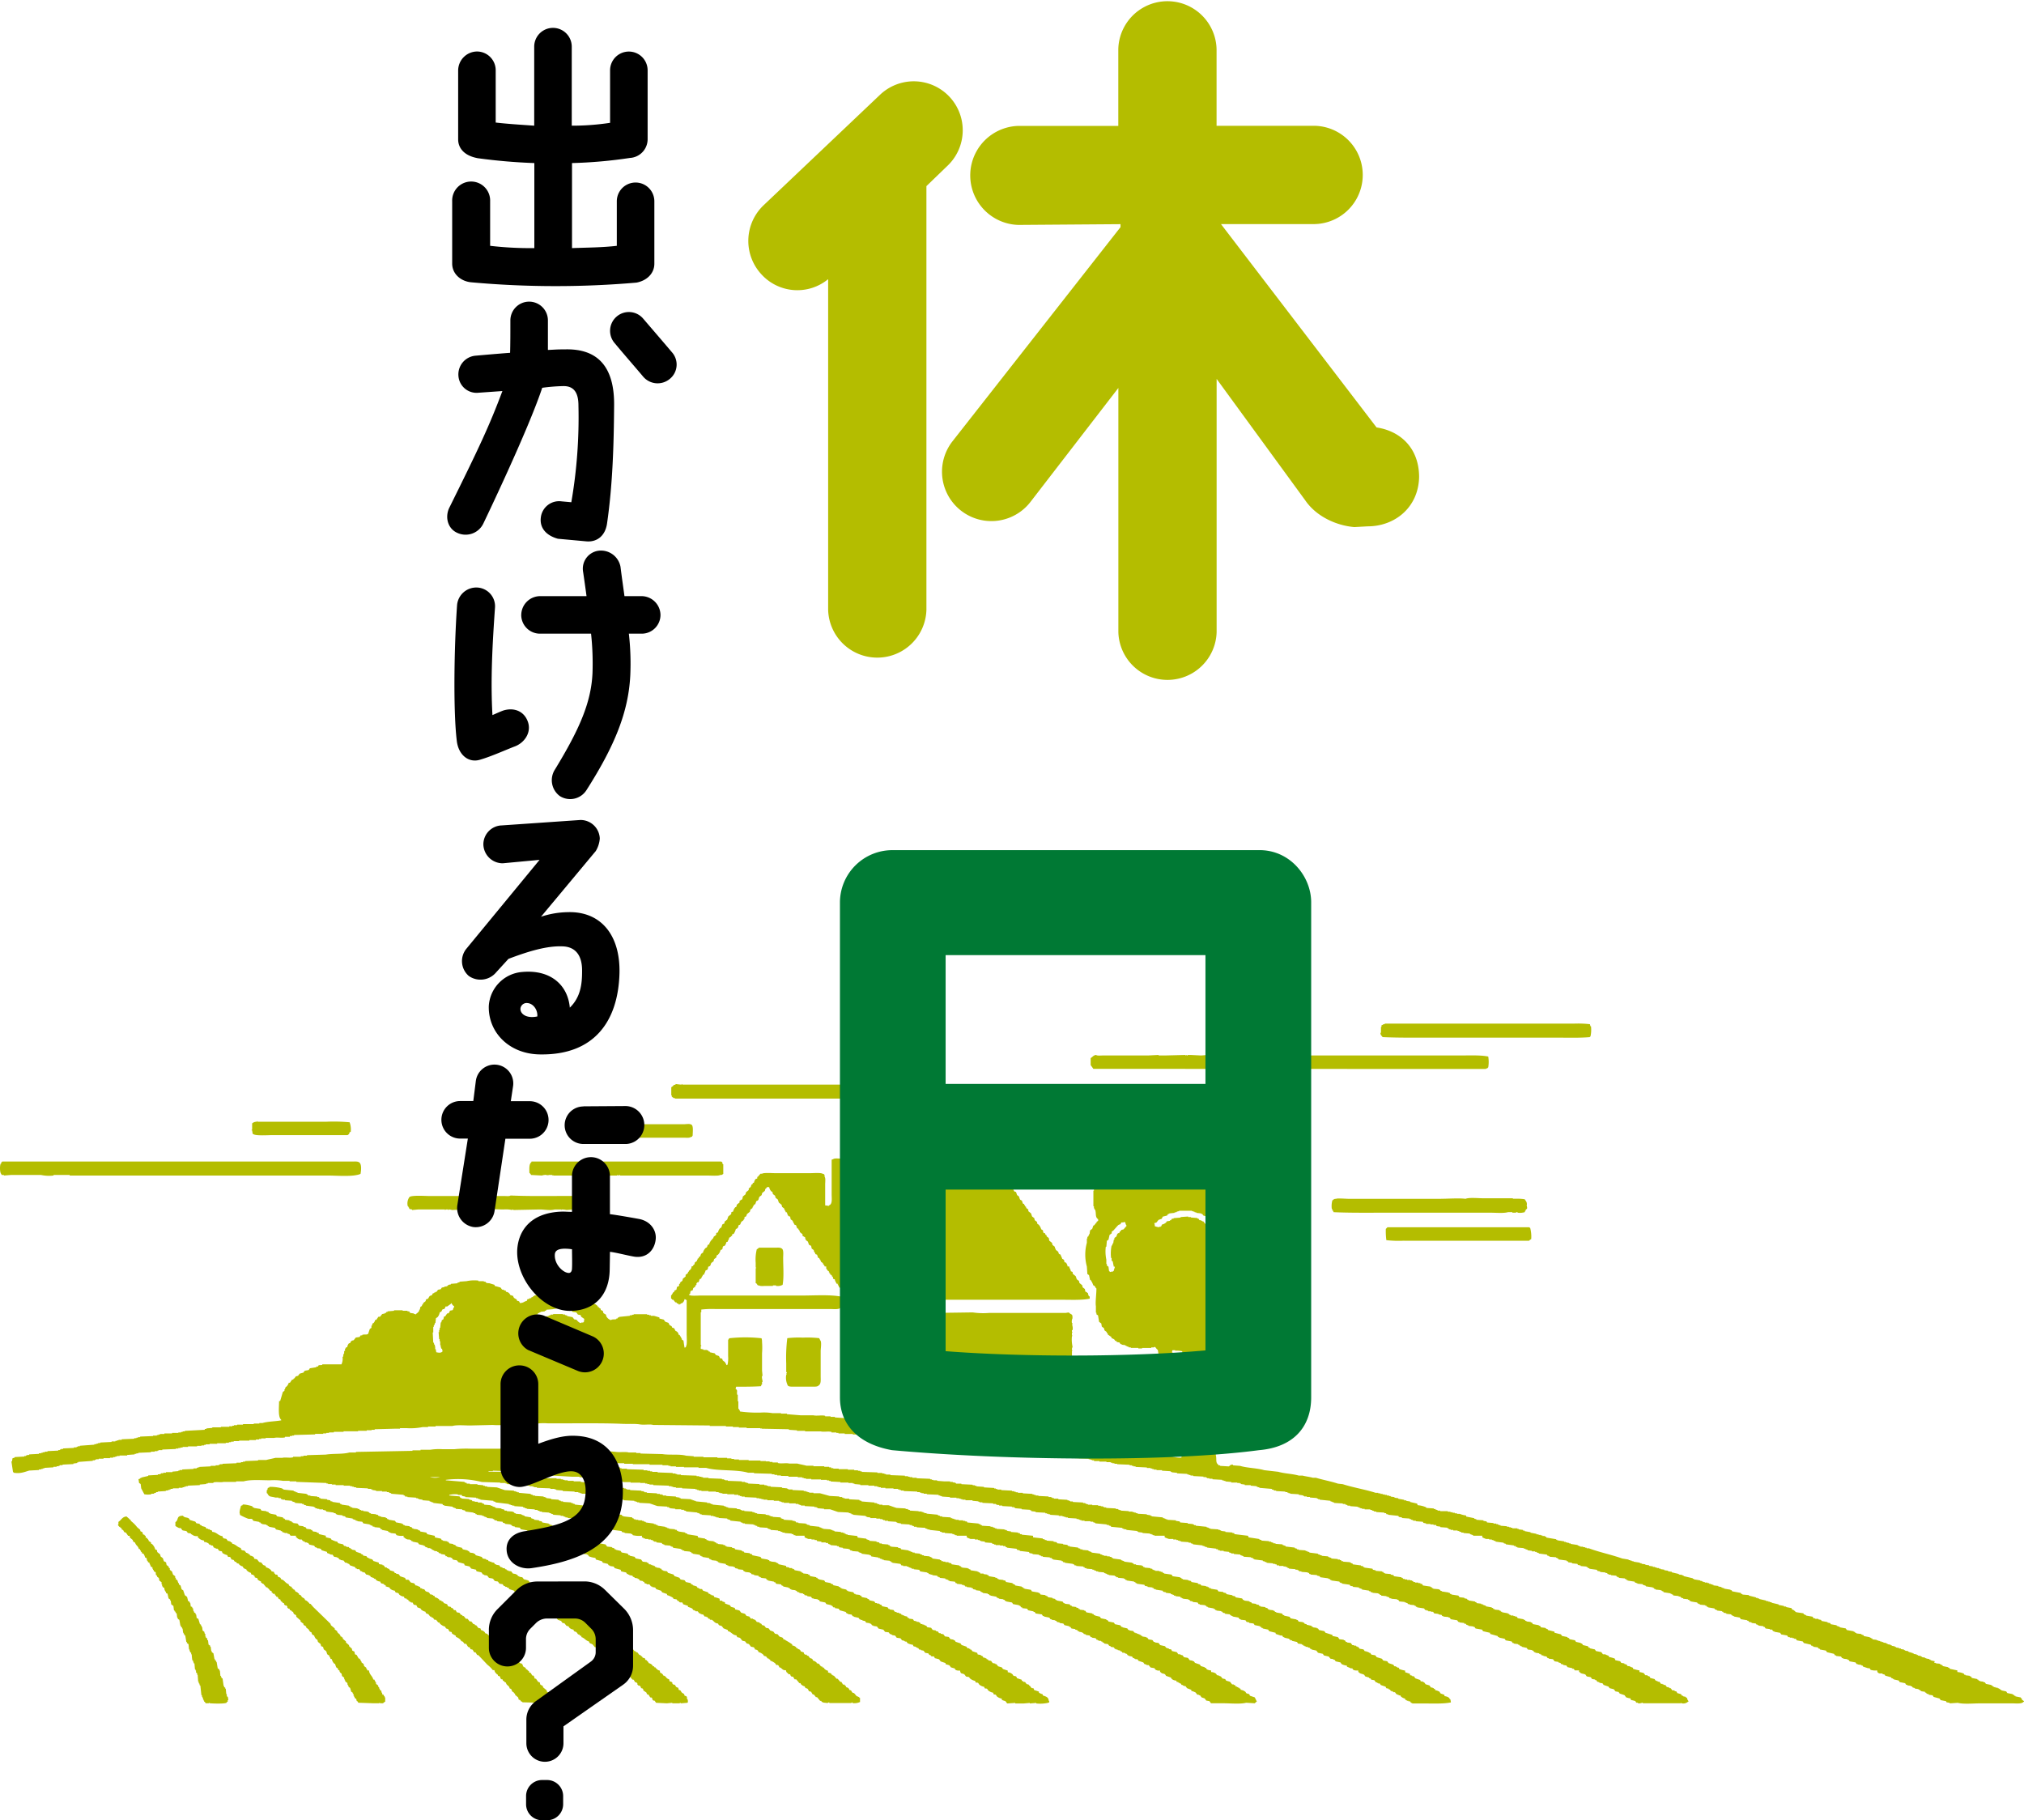
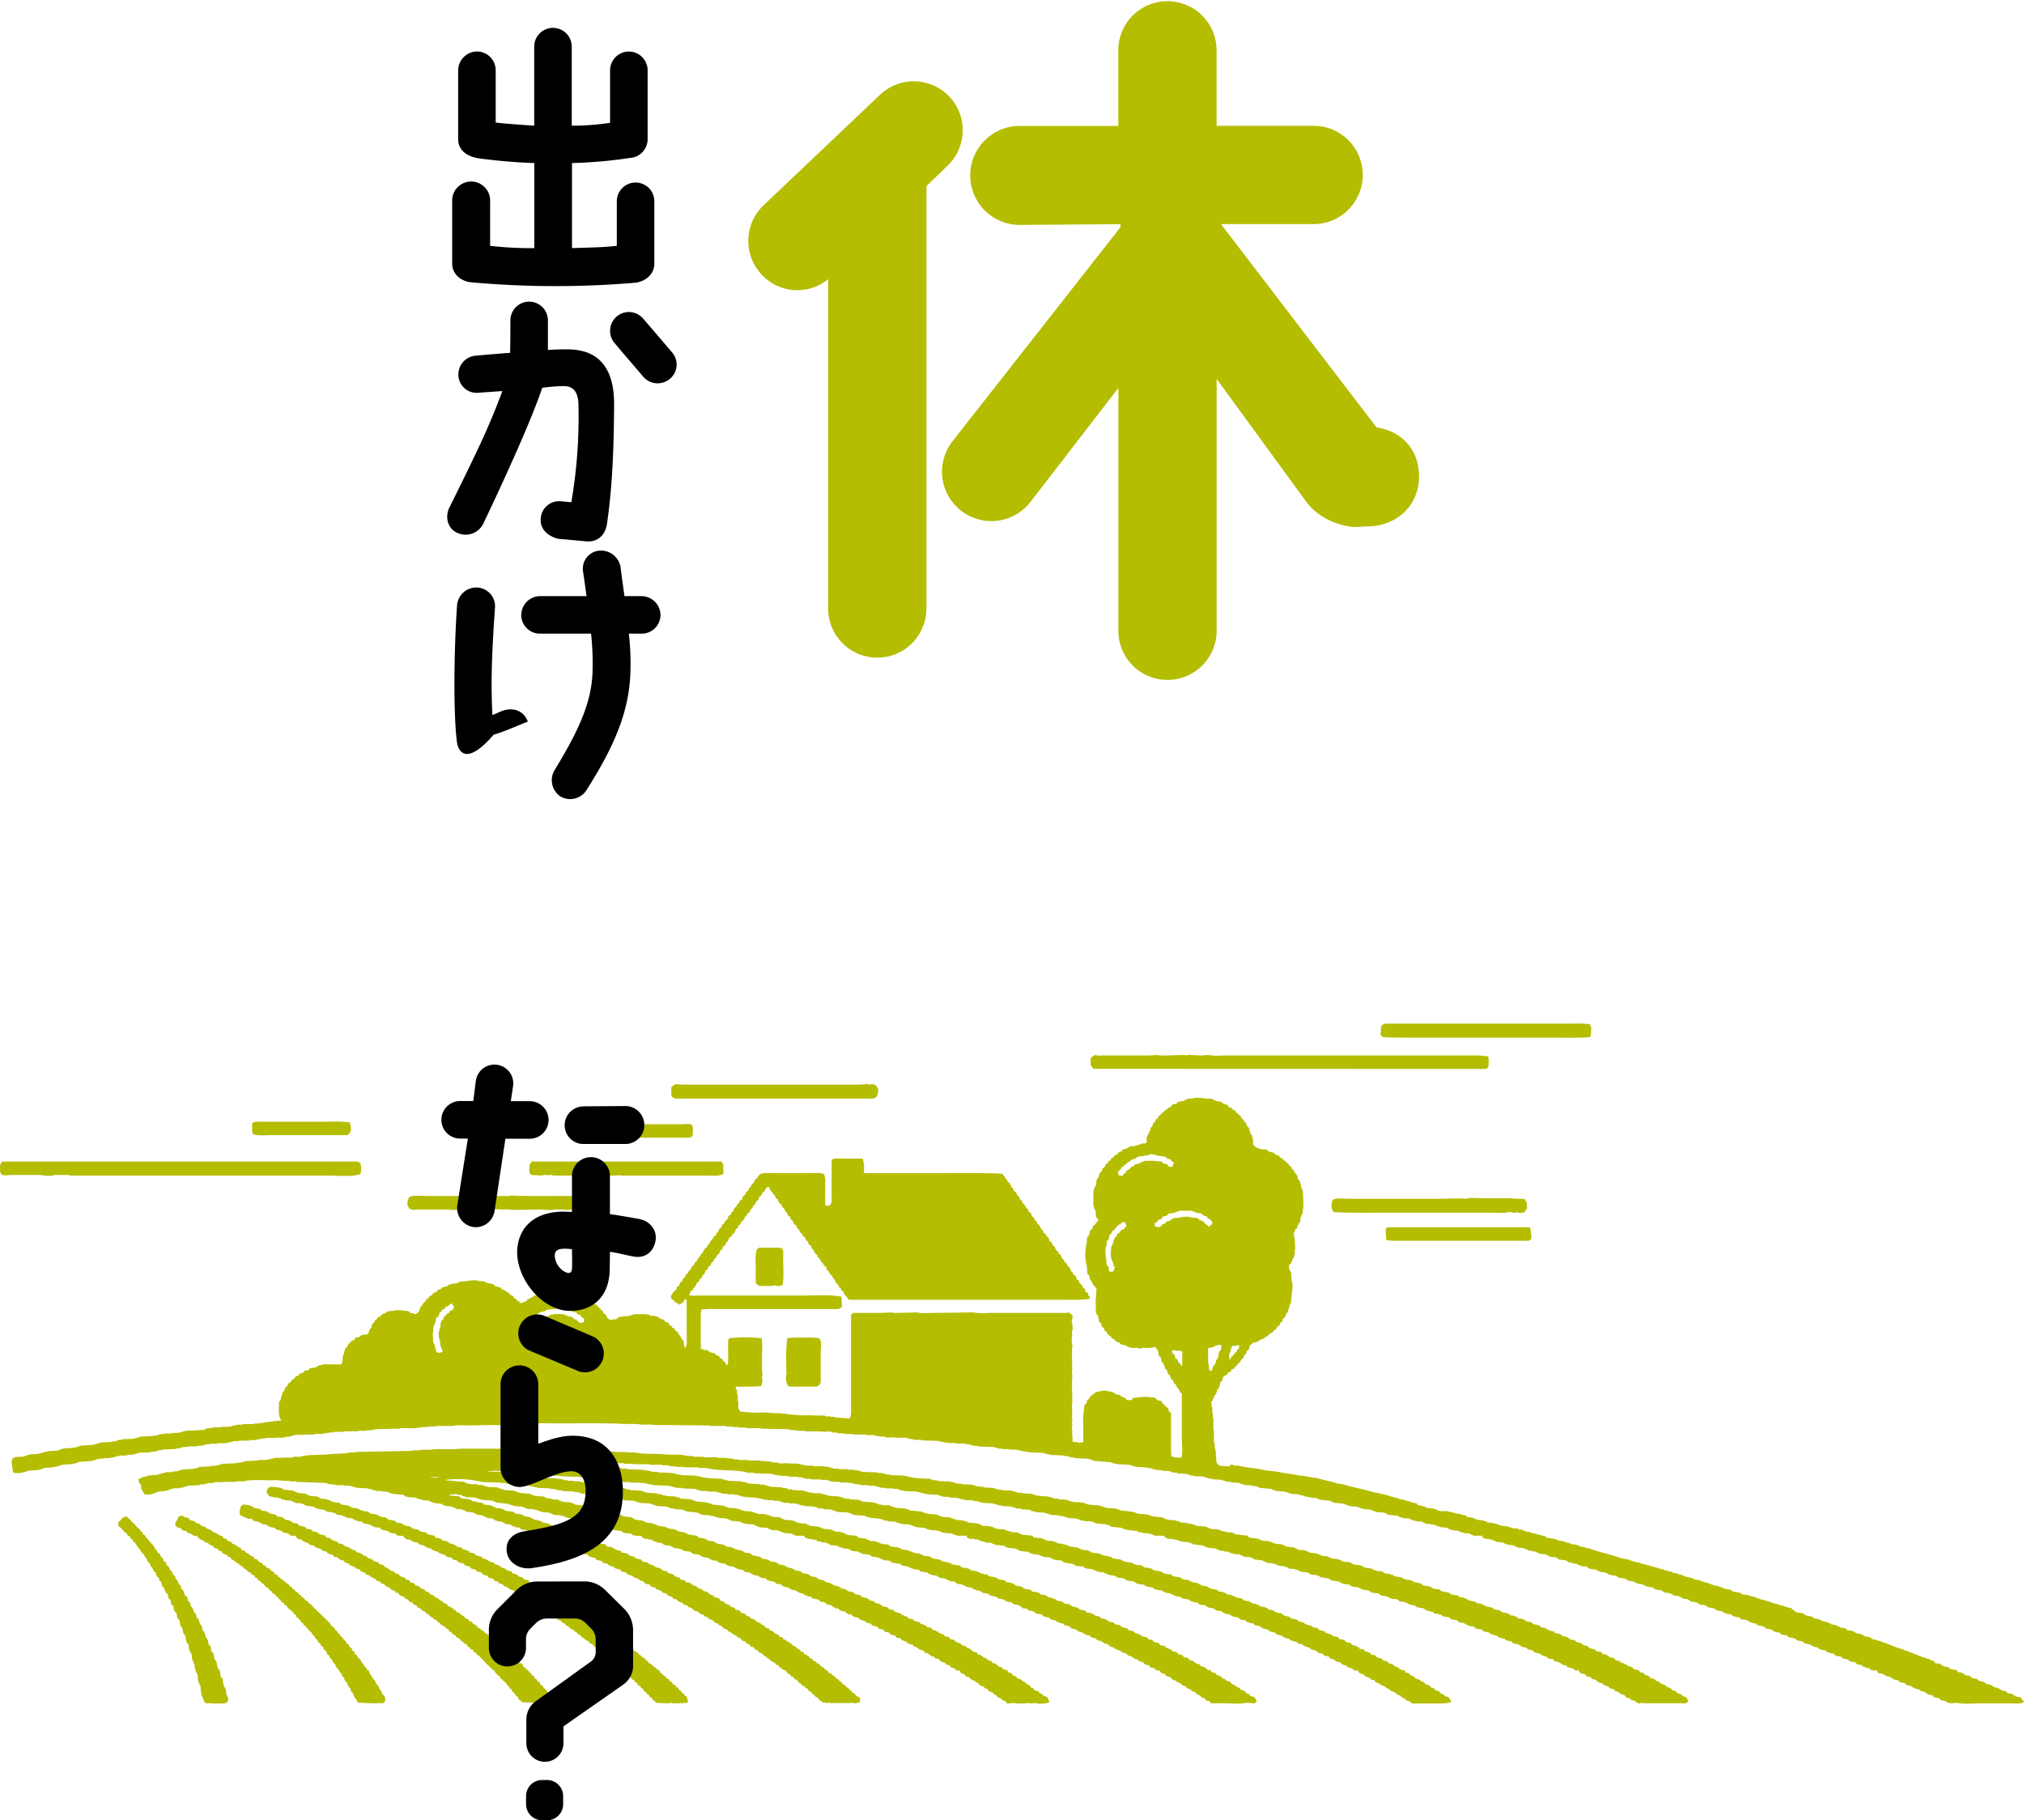
<svg xmlns="http://www.w3.org/2000/svg" width="646.93" height="581.8" viewBox="0 0 646.93 581.8">
  <defs>
    <style>.a,.b{fill:#b4bd00;}.a{fill-rule:evenodd;}.c{fill:#007934;}</style>
  </defs>
  <path class="a" d="M457.75,331.66h39.94c3.46,0,7.32.12,10.5-.17v-.18h.17a9.71,9.71,0,0,0,.17-3.27h-.17l-.17-.68a33.14,33.14,0,0,0-5.17-.18H442.6v.18h-.52v.17l-.51.17v.52h-.17v1.89h-.18c.06.89.37.84.69,1.38C446.87,331.72,452.51,331.66,457.75,331.66Zm-17.56,10H475v-.17h.35c.07,0,.15-.24.34-.34a10.79,10.79,0,0,0,0-3.45c-2.47-.52-6.1-.34-9.12-.34H391a23.13,23.13,0,0,1-5-.17l-2.07.17-3.44-.17h-.86s0,.22-.35.17v-.17h-.17v.17h-.17v-.17l-6.71.17h-1.9v-.17l-3.44.17H352.4c-.64,0-1.71.14-2.06-.17-.91.11-1.1.66-1.73,1v2.24l.86,1.2Zm-225.5,8.78c0,.07.24.16.34.35h.18v.17h.51v.17h60.6c1.9,0,3.72.32,4.13-1.2a3.65,3.65,0,0,0,.17-2.07h-.17v-.34h-.17l-.18-.52-.51-.17v-.17h-.35v-.18l-1.55.18h-.17v-.18l-2.58.18H218.13v-.18H218v.18h-.52l-1.54-.18v.18l-.69.17V347l-.69.52v2.58h.17Zm431.55,192.8v-.35l-.34-.17v-.17l-1.72-.35V542h-.35l-.17-.34h-.35v-.17l-1.72-.35-.34-.52-1.55-.34v-.17h-.34l-.18-.35h-.34v-.17h-.35v-.17h-.68v-.17h-.52v-.17H637l-.18-.35h-.34v-.17l-1.72-.35-.35-.51H634v-.17l-1.21-.18v-.17h-.34l-.17-.34H632v-.17l-1.72-.35-.34-.52h-.35v-.17l-1.37-.17v-.17h-.35l-.17-.35a5.68,5.68,0,0,0-2.07-.51v-.52l-2.41-.51-.17-.35h-.34v-.17l-1.72-.35-.18-.34h-.34V532h-.34v-.17c-.54-.22-1.16,0-1.55-.35h-.35l.17-.52a6.86,6.86,0,0,1-1.37-.34v-.17h-.35v-.17l-1-.18V530h-.34v-.17l-1-.17v-.17h-.34v-.18l-1-.17v-.17h-.35v-.17l-1-.17v-.18h-.35v-.17h-.51v-.17h-.52v-.17h-.34v-.18l-1-.17v-.17h-.34v-.17l-1-.17v-.18H607v-.17l-1-.17v-.17h-.34v-.17l-1-.18v-.17h-.34v-.17l-1-.17v-.18h-.35v-.17l-1-.17v-.17h-.52v-.17h-.51v-.18h-.52v-.17h-.52v-.17l-1.37-.17-.18-.35h-.34v-.17h-.34v-.17l-1.9-.35-.17-.34h-.34v-.17h-.35v-.17l-1.55-.18v-.17h-.34l-.17-.34h-.35v-.17L590.3,521l-.35-.52-1.89-.34V520l-1-.35v-.17l-1.9-.34-.17-.35-.86-.17v-.17l-1.89-.35-.18-.34-.86-.17v-.17h-1v-.18h-.52l-.34-.51-2.07-.35v-.17h-.34V516h-.35l-.17-.35-2.24-.34c-.54-.23-.59-.71-1.37-.86-.11-.34,0-.15-.17-.34V514l-1.73-.34v-.17h-.68v-.18l-1.73-.34v-.17l-2.23-.52v-.17h-.52v-.17h-.52v-.17h-.68v-.18l-2.24-.51v-.18h-.52v-.17h-.52v-.17L559,510v-.17l-2.07-.17v-.17h-.34l-.18-.35-2.75-.51-.17-.35h-.35v-.17l-2.06-.34v-.18h-.52v-.17h-.34v-.17l-1-.17v-.17l-1.54-.18v-.17h-.35v-.17h-.52v-.17h-.51V506h-.52v-.17h-.86v-.17h-.52v-.17H544v-.17h-.52v-.18l-2.06-.34v-.17h-.35v-.17l-2.92-.69v-.18h-.35v-.17l-1.2-.17v-.17l-2.24-.52v-.17l-1.2-.17v-.17l-1.21-.18v-.17l-1.2-.17v-.17h-.52v-.17h-.69V501H529v-.17h-.68v-.17l-1.21-.17v-.18l-1.2-.17V500l-1.21-.17v-.17h-.52v-.18l-2.06-.34V499h-.52v-.17h-.51v-.18h-.52v-.17l-2.07-.34c-3.38-1.22-7.29-2-10.67-3.27h-.69v-.18h-.51v-.17H506v-.17h-.86v-.17h-.52V494h-.34v-.18l-2.24-.34v-.17h-.52v-.18H501V493h-.52v-.17h-.52v-.17l-2.23-.35v-.17h-.35v-.17l-3.1-.52-.17-.34h-.34v-.17H493v-.18h-.52v-.17h-.69v-.17h-.69v-.17l-1.89-.35v-.17l-1.89-.34v-.17h-.52V489l-1.38-.17v-.17H485v-.17H483.4v-.18h-.52v-.17h-.51V488h-.69v-.17l-2.07-.17v-.18h-.52v-.17h-.34v-.17h-.52v-.17h-.86v-.17l-2.06-.18-.17-.34-1-.17v-.18l-2.24-.17v-.17l-.68-.17v-.17l-2.59-.52v-.34a7.94,7.94,0,0,1-2.06-.52h-.86v-.17H465v-.18h-.69v-.17h-.69v-.17h-.86V483h-2.41v-.17h-.86v-.18l-.69-.17v-.17h-.51v-.17l-2.41-.17v-.18a8.41,8.41,0,0,0-2.76-.69l-.17-.51-2.24-.52v-.17l-1.2-.17v-.17h-.69v-.18l-1.9-.34v-.17l-1.2-.17v-.18l-1.21-.17v-.17H444V478h-.69v-.18h-.69v-.17h-.69v-.17h-.69v-.17h-.68v-.17h-.87c-3.31-1.07-7.18-1.68-10.5-2.76l-1.54-.17c-2.19-.74-4.85-1.2-7.06-1.89h-1c-.93-.28-2.33-.42-3.27-.69h-1.2c-2-.58-4.56-.62-6.54-1.21l-4.48-.51c-2.37-.7-5.37-.67-7.74-1.38l-2.24-.17v-.18c-.83-.21-1,.38-1.38.52l-2.75-.17v-.17h-.52v-.18c-1.06-.64-.51-1.87-.86-3.09v-1.38h-.17v-.86h-.17v-1.72H388V457h-.17v-3.62h-.17v-1.72h-.17v-1.89h-.17l-.18-1.9h.35l.34-1H388v-.69l.52-.34v-.35h.17v-.34h.17l.18-1,.51-.35v-.34h.17l.35-1.72.52-.35V441h.17l.17-1h.17c.39-.48,0,0,.52-.34v-.17H392c.29-.35.58-.69.86-1h.35l.34-.34.17-.52.69-.17a9.22,9.22,0,0,0,.69-1h.35c.24-1.08.6-.62,1-1.21v-.34h.17l.34-.52.52-.34.17-.86.69-.52.17-.86.52-.34c.28-.43.32-1.43.69-1.72h.34l.35-.52,1.55-.35v-.17h.34l.35-.51h.51v-.18l.86-.17.52-.69h.52l.68-.86h.35l.17-.34h.34l.87-1h.34a2.82,2.82,0,0,1,.86-1.21l.34-.17.18-.69.69-.52.17-.86.69-.51v-.35h.17v-.34h.17v-.52l.52-.34c.05-.35.11-.69.17-1H412v-.86h.17V417l.35-.17v-.52h.17c.06-.92.11-1.84.17-2.75a12.24,12.24,0,0,0,.17-4h-.17c-.06-1-.11-1.95-.17-2.93h-.17v-.34h-.17c-.2-.36,0-.43-.35-.69V404.3l.69-.52v-.34h.17v-.34H413v-.52h.18v-.34l.34-.18.17-1h.17v-1.89H414l-.18-3.45h-.17v-.86c0-.05-.22-.05-.17-.34l.52-1.55.68-.52v-.68h.18v-.35h.17v-.34l.52-.35c.05-.57.11-1.15.17-1.72h.17v-.52h.17l.17-.68h.18v-.86a15.13,15.13,0,0,0,.17-3.45l-.17-3.1h-.18c-.05-.23-.11-.45-.17-.68h-.17V379c-.17-.58-.34-1.15-.52-1.72l-.51-.35-.18-1.2-.34-.18v-.34l-.52-.34v-.35h-.17v-.34l-.69-.52c-.05-.23-.11-.46-.17-.69l-.69-.34v-.35l-1.2-1-.17-.34h-.35l-.69-.86h-.51l-.35-.69-1.2-.35-.35-.51-1.89-.52-.34-.52-1.73-.17a4.64,4.64,0,0,1-2.58-1.2c-.43-.48-.12-1.68-.34-2.41h-.17v-.86l-.52-.35v-.69h-.17v-.34h-.18v-.69h-.17v-.34l-.51-.35v-.34h-.18c-.11-.35-.23-.69-.34-1-.68-.2-.22,0-.52-.51h-.17v-.35l-.69-.51V357l-1.72-1.55-.52-.68-.68-.18c-.29-.95-.43-.33-1-.69l-.69-.86-1-.17v-.17h-.34l-.35-.52-2.06-.34v-.17H388c0-.12-.11-.23-.17-.35h-.51v-.17h-1.9a13,13,0,0,0-4.13-.17v.17H379.6v.17l-.86.18-.17.34-2.07.34-.34.52c-.32.2-1.08.17-1.38.34l-.69.86c-.61.36-.76-.25-1,.69-1,.24-1,1-1.9,1.21v.34l-.34.17a2.88,2.88,0,0,0-.86,1.21c-.48.14-.53.27-.69.69v.34l-.69.35-.34,1.2-.52.35-.17,1h-.17v.34h-.18c-.05.29-.11.58-.17.86l-.34.18v.51h-.17c-.22.64.18,1.46-.18,1.9s-1,.11-1.72.34v.17h-.51v.17h-.35v.18h-.86v.17l-1.89.17v.17h-.35c-.05.12-.11.23-.17.35h-.34v.17l-1,.17v.17h-.34l-.34.52-1,.34c-.05.12-.11.23-.17.35a2.34,2.34,0,0,1-1.2.69c-.15.57-.44.75-1,.86-.05.23-.11.46-.17.69l-.69.17a1.72,1.72,0,0,1-.34.86l-.52.17-.17.69-.86.69v.34h-.17v.52l-.69.52-.35,1.37h-.17v.35l-.34.17v.34h-.17l-.18,1.9H350v.51h-.17v.35h-.17v.69h-.18v5h.18v.69h.17v.34H350c.5,1.2-.08,2.44,1,3.1v.52l-.51.34v.34h-.17l-.52.69-.35.18-.34,1-.69.51c-.06.41-.11.81-.17,1.21h-.17v.34h-.17v.35l-.35.17v.52h-.17v1.37a14.44,14.44,0,0,0,0,7.58l.17,2.41.52.34c.11.52.23,1,.34,1.55h.17a6.3,6.3,0,0,1,.86,1.72c.74.22.49.66,1,1,0,2-.39,4.32-.17,5.68v2.06h.17v.52l.51.34.35,2.07.69.51.17,1,.69.51.17.69.69.52V426l.34.17v.35l1.21.86v.34a2.1,2.1,0,0,1,1,.52l.17.34h.35l.17.35.86.17.34.52h.35v.17l1.2.17v.17h.35v.17l.69.18v.17h.68v.17h2.41V431h1.21v-.17h2.93v-.17h.86s0-.11.34-.17l.69.86h.17c.12.63.23,1.26.35,1.89h.17v.34l.51.35.18,1.2h.17v.35l.51.34c.18.58.35,1.15.52,1.72l.52.35c.11.4.23.8.34,1.2l.69.52v.52h.17v.34h.17v.34l.69.52.18.86.68.35V443h.18v.35h.17c.29.48-.15.3.51.51a2.22,2.22,0,0,0,1,1.55v14.12c0,1.79.34,5-.17,6.37a8.87,8.87,0,0,1-2.93-.35h-.17v-.51h-.18V451.64l-.68-.52-.18-.86-2.06-1.89v-.52l-1.55-.34-.52-.69h-.34v-.17h-1.21c-1.74-.5-4,.08-5.68.17-.1.42-.18.38-.34.69h-1.55l-.52-.69h-.34v-.17h-.35v-.17h-.51l-.35-.52-1.55-.35v-.17h-.34l-.17-.34-.86-.17v-.18H354v-.17a6.17,6.17,0,0,0-3.27.35h-.52l-.34.51h-.35l-.17.35H349V446l-.69.52v.34l-.86.69c-.06.34-.12.69-.17,1l-.52.35v.34h-.17c-.06.57-.12,1.15-.17,1.72a15.45,15.45,0,0,0-.18,3.62v6.36c-.59.05-1.47.4-1.89,0a4.42,4.42,0,0,1-1.55-.17v-1.89h-.17v-.17h.17c.05-.31-.17-.35-.17-.35l.17-.34a.29.29,0,0,1-.17-.35.28.28,0,0,0,.17-.34h-.17v-1.38h.17v-.17h-.17l.17-.52h-.17v-1h.17v-.17h-.17l.17-.69h-.17v-.69h.17v-.17h-.17l.17-.34h-.17v-.52h.17v-.17h-.17a.46.46,0,0,1,.17-.52v-.17h-.17v-.17h.17l-.17-.35h.17v-.17h-.17v-1.2h.17v-.18h-.17c-.07-.41.17-.51.17-.51l-.17-.35h.17l-.17-1h.17v-.17h-.17l.17-.52h-.17a.29.29,0,0,1,.17-.34l-.17-.35.17-.51h-.17v-.52h.17v-.17h-.17a2.57,2.57,0,0,1,.17-1h-.17V442h.17v-.17h-.17v-.52h.17c0-.13-.28-.44-.17-.86h.17l-.17-1.89h.17c0-.12-.28-.45-.17-.86h.17a.49.49,0,0,0-.17-.52V437h.17v-.17h-.17a.48.48,0,0,1,.17-.52v-.17h-.17c-.11-.49.15-.81.17-1h-.17l.17-.34h-.17c-.09-.42.19-.73.17-.86h-.17v-2.24h.17v-.17h-.17c-.12-.56.24-.88.17-1.21a10.12,10.12,0,0,1-.17-3.27h.17l-.17-.34v-.86h.17v-.17h-.17v-.52h.17c.29-1.06-.28-1.66,0-2.07v-.17h-.17a2.39,2.39,0,0,1,.17-1.55c0-1.24-.06-1.1-.86-1.55v-.17h-.34v-.17l-1,.17H316.08a22.81,22.81,0,0,1-5.16-.17l-12.23.17c-1.73,0-4.07.23-5.5-.17l-6.55.17h-1.37v-.17l-3.62.17H272.7a2.37,2.37,0,0,1-.69.52v29.95a7.6,7.6,0,0,1-.34,3.27l-4.82-.34v-.18h-1.38v-.17h-1.72v-.17c-1-.29-2.77.11-3.79-.17h-4.13l-4.3-.35v-.17h-1.9v-.17h-2.75a17,17,0,0,0-3.79-.17,40.62,40.62,0,0,1-6.54-.35l-.17-.51h-.17v-.35H236v-2.41h-.18v-2.06h-.17c-.28-1,.31-1.34-.52-1.9a2.07,2.07,0,0,1,.18-.69c2.62,0,5.57,0,7.92-.17l.17-.51h.17v-.86h.17c.06-.36-.32-1.24-.17-1.9h.17c-.06-.57-.11-1.15-.17-1.72v-5.51a23.73,23.73,0,0,0,0-3.61,3.34,3.34,0,0,0-.17-1.21,47.57,47.57,0,0,0-10.33,0,1.47,1.47,0,0,1-.34.52v5.16a9.55,9.55,0,0,1-.18,2.76l-.34.17-.17-.52h-.18v-.34l-.86-.69-.17-.52-.69-.17-.34-.69-1-.34-.35-.52-1.55-.34V432h-.34l-.17-.35h-.35v-.17h-1.2v-.17l-.86-.18v-.86h.17c.05-.34-.17-.34-.17-.34v-10.5h.17v-.86a29,29,0,0,1,4.47-.17h36.84c1,0,2.59.21,3.1-.35l.52-.17a21.54,21.54,0,0,0-.18-3.44c-3.56-.7-8.6-.35-12.73-.35H223.81c-.79,0-3,.18-3.44-.17h-.17v-.17l.34-.17c.18-.4,0-.77.35-1l.51-.17.18-.69.68-.51v-.35l.35-.17v-.52s.25-.17.34-.34h.35l.34-1,.52-.18v-.34h.17v-.34h.17c.06-.18.12-.35.17-.52H225c.14-.54.4-.77.52-1.38.41-.1.37-.18.68-.34l.18-.86c.93-.24.62-.6,1-1.21l.69-.51.17-.69.69-.52c.06-.23.11-.46.17-.69l.34-.17a3.08,3.08,0,0,0,.87-1.55c1-.25.41-.6.86-1.2l.51-.18a3.3,3.3,0,0,0,.52-1.2h.34c.16-.6.45-.64.52-1.38.48-.12.44-.2.69-.51H234v-.52l.52-.17a5,5,0,0,0,.68-1.55c.63-.16.77-.56.87-1.21.85-.22.47-.47.86-1s.68-.29.86-1h.17V389c.86-.24.47-.46.86-1l.86-.69.17-.69.69-.52v-.34h.17v-.34h.18c.29-.49-.16-.31.51-.52.12-.34.23-.69.35-1,.93-.25.6-.74,1-1.38l.69-.52.17-.69.86-.68c.06-.23.12-.46.17-.69h.17l.35-.52h.69a2.59,2.59,0,0,0,.69,1.38l.34.17.17.69.69.52.17.68.69.52c.12.34.23.69.35,1l.86.69.17.69.69.52v.34h.17v.35H251l.17.51h.35a2.66,2.66,0,0,0,.51,1.21l.52.17.17.86.69.52v.34h.17v.34h.18c0,.18.11.35.17.52l.51.17.35,1c.67.19.22,0,.52.51h.17v.35h.17v.34l.86.69V395l.86.51V396h.17v.34l.69.52c.12.34.23.69.35,1l.68.35.18.86.68.51V400h.18v.34h.17l.17.52.52.17c.11.35.23.69.34,1,.68.2.23.05.52.52h.17v.34h.17v.35l.69.51v.35h.17c.17.21.14.33.35.52v.17h.51v.69c.23.19.32.47.52.68l.34.18v.34h.18v.35h.17c.29.47-.16.31.52.51l.17.52h.17c.31.59-.23.63.69.86.08.73.37.77.51,1.38h.35c.14.54.39.62.52,1.2,1,.26.34.3.68.86l.69.52c.12.34.23.69.35,1l.34.17,1,1.38H339c3.07,0,6.78.19,9.3-.34v-.69l-.34-.17v-.35h-.18v-.52l-.34-.17v-.17l-.52-.17-.17-.86-.69-.52-.17-.69-.86-.69-.17-.68-.69-.52-.35-1-.86-.69c-.34-.58.29-.58-.69-.86-.09-.8-.42-.79-.51-1.55h-.52a2.66,2.66,0,0,0-.51-1.21l-.52-.17v-.34c-.17-.42-.21-.55-.69-.69-.13-.59-.4-.79-.52-1.38-.85-.23-.46-.46-.86-1l-.69-.52v-.34h-.17l-.17-.69-.69-.52-.17-.69-.86-.68c-.06-.29-.12-.58-.17-.87l-.69-.51v-.35l-.35-.17-.17-.51h-.34c-.51-.45.06-.91-.86-1.21a3.67,3.67,0,0,0-.86-1.55l-.35-.17-.17-.69-.69-.52c-.06-.23-.11-.46-.17-.68l-.69-.52c-.11-.35-.23-.69-.34-1l-.86-.69v-.52l-.69-.52v-.34l-.35-.17v-.35h-.17c-.3-.47.16-.3-.52-.51l-.34-1c-.87-.23-.61-.76-1-1.37l-.52-.35-.34-1-.52-.17a3.43,3.43,0,0,1-.52-1.21h-.34a3.93,3.93,0,0,0-1-1.72l-.35-.17v-.52l-.69-.51-.17-.69h-.17l-.69-.86c-5.52-.27-11.75-.17-17.56-.17H276.14c0-.77.17-3.08-.17-3.45a1.52,1.52,0,0,0-.34-1.2h-6.89c-.7,0-2-.18-2.41.17l-.51.17v11c0,1.48.31,3.27-.87,3.61v.18s-.93-.16-1.2-.18v-6.71c0-.7.18-2-.17-2.41,0-.73-.09-.89-.69-1-.42-.37-3.11-.17-4-.17h-11c-.88,0-3.87-.21-4.3.17h-.52l-.86,1h-.17v.52l-.52.17A2.52,2.52,0,0,0,241,378c-.7.21-.2.08-.52.52l-.34.17V379H240v.34l-.68.52v.51l-.86.69-.18.69-.86.69c0,.29-.11.57-.17.86l-.86.52v.51l-.86.69-.17.69-.35.17a3,3,0,0,0-.69,1.38c-1,.26-.34.3-.68.86l-.86.69-.35,1-.86.69v.52l-.69.34c-.11.35-.23.69-.34,1l-.35.18a2.59,2.59,0,0,0-.69,1.37c-1,.26-.34.31-.68.86l-.69.52c-.06.17-.12.34-.17.52l-.35.17v.34h-.17a1.86,1.86,0,0,0-.52.86h-.17v.52c-.85.22-.47.47-.86,1l-.34.18a3.12,3.12,0,0,0-.87,1.54c-.56.16-.76.62-.86,1.21h-.34c-.06.17-.12.34-.17.52l-.35.17v.34h-.17v.35l-.69.51-.17.69h-.17l-.35.52h-.34c-.06.83-.31.91-.69,1.37h-.17v.35H220l-.18.52-.68.51v.52l-.86.69-.18.69-.69.51v.35l-.34.17V411l-.69.35-.17.86-.69.34v.35l-.34.17c-.28.4-.34.74-.69,1v1h.17l.17.34h.35l.69.86h.34l.17.35h.35c.19.12.06.41.51.34v-.17h.35v-.17c.4-.18.19.18.51-.18a1.7,1.7,0,0,0,.69-1.2c.42.1.38.18.69.34v10.85c0,.83.19,3.37-.17,3.78-.13.47,0,.4-.52.52-.11-.75-.23-1.49-.34-2.24l-.52-.34v-.35h-.17v-.34h-.17v-.34h-.18c-.29-.48.16-.32-.51-.52a1.35,1.35,0,0,0-1-1.21c-.11-.34,0-.14-.18-.34-.14-.52-.32-.59-.86-.69-.17-.68-.41-.5-.86-.86l-.34-.69-1-.34-.51-.69-1.38-.34v-.35l-1.72-.52h-1v-.17h-.52v-.17h-.69v-.17h-4.3v.17H202v.17h-.69v.17l-3.44.35v.17h-.34l-.18.35H197v.17c-.6.23-1.28-.05-1.72.34a2.51,2.51,0,0,1-1.55-1.38v-.34l-.86-.52-.17-.68-.69-.35v-.34l-.52-.35v-.17h-.34l-.17-.52h-.18a1.23,1.23,0,0,0-.86-.51c-.25-.93-.73-.6-1.37-1-.18-.22-.35-.45-.52-.68l-1-.18-.35-.51-1.55-.35v-.17h-.34v-.17h-.35l-.17-.35h-.51v-.17l-2.76-.17a8.81,8.81,0,0,0-5.33,0l-2.59.17v.17h-.51l-.18.35H172v.17l-1.2.17v.18h-.35l-.17.34h-.35l-.17.34h-.51v.18c-.27.11-.47.08-.69.17l-.17.51c-1,.22-1,.68-2.24.69-.14-.54-.23-.63-.86-.69-.17-.65-.39-.53-.86-.86-.12-.08-.12-.22-.35-.34v-.34l-1-.35a1.5,1.5,0,0,0-1.38-1v-.35l-.69-.17v-.17h-.51l-.52-.69-1.89-.52v-.34l-1.72-.52h-.69V410h-.35l-.17-.34h-.52v-.17h-1.72v-.18a11.67,11.67,0,0,0-3.78.18l-2.24.17v.17l-.69.17v.17l-2.07.18v.17l-.86.17-.17.34h-.34v.18h-.69v.17l-.86.17-.35.52-.86.17-.51.69h-.35v.17h-.34v.17l-.52.17c-.25.89-.48.45-1,.87l-.52.86h-.34l-.35.34v.34l-.86.69v.35l-.34.17v.34l-.52.35c-.06.29-.11.57-.17.86H134v.34a3,3,0,0,1-1,1v.17h-.17V420h-.51v-.18l-1.21-.17-.34-.51h-.52v-.18h-1.55v-.17h-2.75v.17l-2.07.18v.17h-.34l-.17.34h-.35v.17l-.86.18-.69.86h-.51l-.69,1h-.35a2.09,2.09,0,0,1-.51,1l-.35.17-.17.69h-.17v.69l-.52.35c-.17.51-.34,1-.52,1.55-.47.42-1.21.11-1.89.34v.17h-.52l-.34.52-1.2.17-.69.86-.69.17v.17l-.35.18v.34l-.51.17a2.67,2.67,0,0,0-.52,1.21h-.34c-.13.51-.29.38-.35.51v.69H110v.86h-.17c-.06.35-.12.69-.17,1h-.18a4.19,4.19,0,0,1-.34,2.41H103v.17c-.49.15-.83,0-1.2.17l-.17.35h-.52V437l-2.07.34-.34.52c-.32.17-1.06.14-1.38.34l-.34.52-1.21.34-.51.69-.69.17-.52.69h-.17l-.17.35h-.35l-.69,1H92.3a3,3,0,0,1-.69,1.2l-.34.18v.34H91.1v.35h-.18v.51l-.51.35c-.29,1-.58,1.95-.86,2.92H89.2c0,1.94-.4,5.13.69,6v.17c-1.83.34-4.37.35-6,.86h-1v.17H81.11v.17H77.67v.18H75.78v.17h-1v.17h-.51v.17h-1v.17H70.61v.18H67.86v.17l-1.9.17v.17h-.51V457l-6.37.34v.17h-.69v.17h-.52v.18H57V458H55v.17H52.54v.17H51.16v.17h-.52v.18h-.51v.17H48.92V459l-4.13.17v.18H44.1v.17h-.51v.17H42.9v.17l-4,.17v.18h-1v.17h-.51v.17h-.52v.17h-1.2v.17l-3.62.18v.17h-.69v.17h-.51v.17h-.69v.18l-4.65.34v.17h-.69v.17h-.34v.18h-.86v.17l-3.45.17v.17h-.68v.17h-.35v.18h-.51v.17l-3.45.17V464h-.86v.18h-.69v.17h-.51v.17h-.69v.17l-3.1.17v.18H8.64v.17H8.3v.17H7.78v.17l-3.1.17v.18L4,466.1l-.17,1H3.65c.17,1.15.34,2.3.52,3.44h.17v.18c2.14.36,3.33-.19,5-.69l3.1-.17v-.18h.69v-.17h.51v-.17h.52v-.17l2.93-.17v-.18h1v-.17h.69v-.17h.34v-.17H20v-.18l3.45-.17v-.17l1.2-.17v-.17H25v-.18l4.65-.34v-.17h.69v-.17h.34v-.18h.87v-.17h1.54v-.17h2.07v-.17h1v-.18h.69v-.17h.52v-.17h.86v-.17h2.41v-.17l2.41-.18v-.17h.52v-.17h.68v-.17l4-.17V464h1.21v-.17h.86v-.17h.34v-.17h1.21v-.18l4.3-.17V463H57v-.17h.69v-.17h.69v-.18h1.72v-.17H63v-.17h1.37V462h.86v-.17h.52v-.18H67v-.17h2.41v-.17h2.75v-.17h1v-.18h.69v-.17h.86v-.17h1.72v-.17h3.27v-.17H81.8v-.18h1v-.17h.69v-.17H84.9v-.17h2.75c.89-.25,2.46.11,3.45-.17v-.18h1.54V459h.69v-.17H94v-.17l6.72-.18v-.17h2.58v-.17h1V458h.86v-.17h1.55v-.18h3.1v-.17h4.65v-.17h2.75v-.17h1.55V457h1v-.18l6.37-.17h1.72v-.17h2.24a19.69,19.69,0,0,0,5-.35h1.72v-.17h2.41v-.17h5.34c1.48-.42,3.9-.17,5.68-.17l7.23-.17a21.89,21.89,0,0,0,5-.18c1-.28,2.56.08,3.45-.17h5a18.89,18.89,0,0,1,4.13-.17h7.57c5.41,0,11.23-.06,16.36.17,1.81.08,4-.08,5.5.17s3.16-.15,4.31.18l18.07.17v.17h5.17v.17h2.23v.17h1.9v.18h2.41c.23.06-.07.13.17.17h4.3v.17l.35-.17v.17l8.78.17V457l2.58.17v.17h2.58v.17h5c.89.25,2.45-.11,3.45.17v.18h1.54V458h.69v.17H270v.17h2.58v.17h4.3v.18h2.58v.17h.69V459H281v.17h1.73v.18c1,.29,2.67-.1,3.61.17h2.93c.92.26,2.19.42,3.09.69h2.24v.17l5.34.17v.17h.86v.17h.86v.18h1.21v.17h2.75v.17h2.75v.17h1.38v.18h.69V462h.86v.17h1.55v.17l5,.17v.18h.69v.17H319V463h1.2v.17h2.24v.17H325v.18h1v.17h.52v.17h1V464h1.21v.18l4.65.17v.17h.86v.17h.51v.17h1v.18l4.13.17v.17h1.37v.17h.52v.17l1.72.18v.17l4.48.17v.17h.51v.18h.52v.17h.69V467h1.72v.17h2.24v.17H355v.18h.52v.17h.69v.17h.86V468l4,.17v.18h.69v.17h.51v.17h.69v.17l3.62.18v.17h1.2v.17h.52v.17h.51v.17h.86v.18h1.73v.17l2.75.17v.17h.34v.17l1.73.18v.17l3.27.17v.17h.51v.18h.52v.17h.86v.17l3.27.17v.17h.86v.18h.35v.17h.68v.17h1v.17l3.1.17v.18h.51v.17h.52v.17l1.89.17v.18h1.9V474h.86v.17h.34v.17l1.21.17v.18h1.89v.17l1.89.17v.17H402v.17h.51v.18l4,.34v.17l.69.18v.17h.69v.17l2.93.17v.17h.68v.18h.35v.17h.52v.17l2.75.17v.17l1.38.18v.17h.34v.17h.86v.17h1v.18l2.24.17V479h.35v.17h.51v.17l3.45.35v.17l.68.17v.17h.52v.18l2.75.17v.17H430v.17l.68.17v.18h.86v.17l2.41.17v.17h.52v.18h.35v.17h.51v.17h.86v.17H438v.17h.52v.18l.69.17v.17h.69v.17l2.58.17v.18H443l.17.34h.51v.17l3.27.35.18.34,1,.17v.18l2.41.17v.17H451v.17l.68.17v.18h.87v.17l2.23.17.18.35.86.17v.17h1.37v.17h1v.17H459l.18.35,1.2.17v.17l2.24.17v.18h.34l.18.34h.51V489h.86v.18h1.38v.17h.52v.17l.68.17v.17h.69V490l2.07.17v.17l1,.34v.18h2.93v.51a12.78,12.78,0,0,0,1.2.52h1v.17h.86v.17h.51v.18l.69.17v.17l2.58.34v.18l.69.17v.17l2.58.35v.17h.52l.17.34H485v.17l2.06.18V495h.52v.17l.69.17v.17l1.38.18v.17h1v.17h.51v.17l.69.18v.17l2.58.34.18.35h.34v.17h.35v.17l2.06.17v.17h.35v.18H498l.17.34,2.58.35V499h.35l.17.34,1.21.17v.18l1.72.17c0,.11.11.23.17.34l.86.17v.18l1.89.17v.17h.35l.17.35H508v.17l2.41.34.18.35.86.17v.17l1.72.17v.17h.51l.18.35h.34v.17h.69v.17l1.72.17.17.35h.35v.17h.34v.17l1.89.18v.17h.35l.17.34h.35v.17l2.23.35.18.34H523V506h.34v.18l1.73.17v.17l1,.35v.17l2.24.34v.17h.34c.06.12.12.23.17.35h.35v.17l1.72.17v.17h.34v.18h.35l.17.34,2.24.35v.17h.34v.17h.35l.17.34,1.72.18v.17h.52l.17.34h.34v.17H538V511l1.55.17v.17h.34l.17.35h.35v.17l2.06.34c.06.12.12.23.17.35H543v.17h.34v.17l1.72.17v.17h.35l.17.35h.34v.17l2.07.35.17.34h.35v.17h.34v.17l1.55.18v.17h.34l.18.34.86.17v.18l1.55.17.17.34h.34v.18h.35v.17l1.89.34.34.52,2.07.34v.17h.34l.18.35.86.17v.17l1.37.18.18.34h.34v.17h.35v.17l1.54.18V520H564l.34.51,1.38.18v.17h.69c.11.17.23.34.34.52h.35v.17l1.89.34.35.52,1.89.34.34.52h.52v.17h.86v.17h.52v.18h.51l.35.51,1.89.35.34.51,2.24.52.17.34h.35v.18h.34v.17l1.38.17.17.34.52.18v.17l1.89.34.35.52,2.23.52.35.51h.34v.17l1.55.18.35.51h.34v.17l1.38.18v.17h.34l.35.51,1.89.35c.11.17.23.34.34.52h.35V532l1.2.17v.17h.35l.17.35,1.55.51h.52c.11.18.23.35.34.52a4.67,4.67,0,0,0,2.07.17c.09.72.3.83.86,1h.86v.18l.69.17.17.34,1.89.52.17.34h.35v.18h.34v.17l1.55.34.35.52,1.72.34.34.52h.35v.17l1.2.17v.18h.34l.18.34.69.17v.17l1.2.18v.17h.34l.18.34h.34v.17l1.21.18V541h.34l.17.34.69.18v.17l1.21.17c.11.17.23.34.34.52l1.89.51.35.52,1.72.34.17.35,1,.17v.17l2.59-.17c1.83.49,5,.17,7.23.17h10.15c1.26,0,3.09.25,3.62-.51h.17v-.18ZM392.85,432.7H393l.17-.68h.17v-.87h.17c.12-.34.23-.68.35-1,.53,0,1.27.09,1.55-.17H396v.17h.17a2.59,2.59,0,0,0-.17,1c-1,.26-.35.31-.69.87l-.51.34v.17l-.35.17v.35h-.17c-.36.43-.88.76-1,1.38h-.35Zm-247.7-14.8H145c-.09.11-.16.73-.34.86l-.86.17c-.06.18-.12.35-.17.52l-.35.34h-.34l-.69,1h-.34l-.18.86-.51.34-.17.69h-.18c-.05.57-.11,1.15-.17,1.72h-.17v.69h-.17v.69h-.18l.18,2.24h.17v.68h.17V430h.17v.69H141V431l.34.17v.52h.17c-.1.35,0,.15-.17.35-.46.47-1.25.31-1.89.17l-.18-1h-.17v-.86H139v-.51h-.17c-.06-.23-.12-.46-.17-.69h-.18c-.05-1.09-.11-2.18-.17-3.27h.17V424.1h.18v-.52h.17l.17-.69h.17l.17-1.55.52-.34a3.16,3.16,0,0,0,.69-1.55c.87-.25.52-.65,1-1h.35l.34-.35.17-.51h.52l1.2-.86v-.18h.18a2.5,2.5,0,0,0,.86,1Zm41.48,4.65h-.17v.17h-.69v.17c-.75-.1-.91-.48-1.38-.86v-.17l-.86-.17L183,421l-1.72-.35v-.17l-.69-.17v-.17h-.69V420h-3.1v.17H176v.17l-.69.17v.17h-.69v.18l-1.2.17-.35.52-1.55.51c-.25.91-.53.4-1,.86l-.34.69c-.41.27-.33-.17-.69.35-.61-.07-.84-.25-1.38-.35v-1.2l.86-.35v-.34l.35-.35.68-.17.52-.69h.35v-.17h.34v-.17h.52l.34-.52h.34v-.17h.35v-.17l1.38-.17v-.18h.34l.17-.34,2.07-.17a11.16,11.16,0,0,1,3.61-.18v.18l1.9.17.17.34h.34v.18H183v.17l1.2.17.52.69.86.17.17.52,1,.69Zm172.48-29.61-.68.17-.35.52h-.17l-.17.52h-.35l-.34.34v.34h-.17v.35l-.69.51v.52H356l-.18,1.21h-.17l-.17.68h-.17a12,12,0,0,0-.17,4h.17v.86l.34.18c.12.57.23,1.14.35,1.72h.34c-.08.66-.28.71-.34,1.37h-.18v.18a2.79,2.79,0,0,0-1,.17,1.88,1.88,0,0,0-.34-.35l-.18-1.37-.51-.35V404h-.17v-1.38a12.72,12.72,0,0,1-.18-4.13h.18l.17-1.89.51-.35.35-1.55.69-.51v-.52l.51-.35c.52-.57,1-1.14,1.55-1.72.68-.46.59.05,1-.86a5.49,5.49,0,0,0,1.2-.17c.15.4.22.94.52,1.21Zm6.55-21.86v.17l-1,.17-.17.35h-.34v.17l-1.21.17v.17h-.34l-.35.52-.69.17-.17.35a2.83,2.83,0,0,1-1.37.86l-.18.69c-.6.15-.81.51-1,1l-1.2-.17v-.18h-.18v-.68h-.17v-.35l.35-.17a3,3,0,0,0,.86-1.21c.74-.2.58-.54,1-.86h.34l.18-.34h.17l.34-.52H361l.51-.69H362v-.17h.35v-.17h.51v-.17h.35l.17-.35h.34v-.17l1.9-.17v-.17h1l1.55-.52V369h1v.18h.52v.17l2.75.34v.17h.35l.34.52,1,.17.17.35,1,.86c-.09.17-.32.29-.35.34v.52c0,.05-.25.16-.34.34-1.13,0-.82.07-1.38-.51l-.17-.35-1.21-.17-.34-.52h-.34v-.17h-.69A20.46,20.46,0,0,0,365.66,371.08Zm12.22,65.41h-.35a2.44,2.44,0,0,0-.69-1h-.17l-.34-1-.69-.35v-.52h-.17v-.51l-.69-.52v-.34h-.17a1.77,1.77,0,0,1,.17-.69h.86v.17a7.37,7.37,0,0,1,2.24.17Zm7.4-45.27-.69-.86h-.34v-.17h-.35V390h-.51l-.35-.51h-.34v-.17l-2.07-.18V389h-.86v-.17l-2.41.17v.17l-2.24.18v.17h-.51l-.35.51h-.34v.18l-1,.17-.18.34a2.92,2.92,0,0,1-1.37.69l-.18.52H371v.17h-.51v.17a6.47,6.47,0,0,1-1.38-.34,2.84,2.84,0,0,0-.17-1c.08,0,.65-.14.68-.17l.69-.86,1-.34.34-.69,1.38-.35.34-.51h.35v-.17l1.72-.18v-.17H376v-.17h.35v-.17h.51v-.17H381v.17h.51v.17h.35v.17h.51v.17l1.55.18V388h.35l.34.51,1.21.35c.05.17.11.34.17.52l.51.17.18.34H387l.17.35h.18v.34h.17c0,.38,0,.68-.17.86H387v.17l-.52.35v.17h-.17C386,391.49,385.78,391.58,385.28,391.22Zm.86,44.24v-4.65a4.78,4.78,0,0,0,2.24-.52v-.17h.34V430h.69v-.17a2.75,2.75,0,0,1,1,.17l-.17,1.55-.34.17V432h-.18v.34h-.17c-.05.52-.11,1-.17,1.55h-.17v.34l-.35.18v.34h-.17l-.17,1h-.17v.35l-.52.34-.51,1.72c-.56-.06-.51-.15-.87-.34A8.85,8.85,0,0,0,386.14,435.46Zm-305.37-73h.17c.66.65,4.78.35,6.2.35h23.92a1.08,1.08,0,0,0,.69-1h.35a6.82,6.82,0,0,0-.35-3.1,54.75,54.75,0,0,0-7.57-.17H82.32v-.17h-.18v.17a2.17,2.17,0,0,0-1.55.52v2.06h-.17v.18h.17Zm109.65,1c2.27.42,5.35.18,7.92.18h20.31c.64,0,1.71.13,2.07-.18l.51-.17c.11-.34,0-.15.17-.34,0-1,.27-3-.34-3.44s-1.66-.18-2.41-.18H190.94v.18h-.52v.17l-.52.34c-.05.75-.11,1.49-.17,2.24h.17C190.11,362.76,190.23,363.09,190.42,363.5ZM13.12,375.55a12.2,12.2,0,0,0,4,.18v-.18c.6,0,2.31,0,3.44,0h1.72v.18h82.28c3.24,0,8.34.49,10.67-.52.21-1.06.4-3-.34-3.61-.44-.44-1.36-.35-2.24-.35H.72c-.1.19-.29.27-.34.35v.34H.21c-.31.68-.29,2.84.17,3.27l.17.34h.69v.18l2.24-.18h9.64Zm156.64,0,3.45.18a3.63,3.63,0,0,1,1.54-.18c.24.06-.06.21.18.18v-.18l.34.18v-.18h1.21v.18l.34-.18v.18H197.3v-.18h.18a.3.3,0,0,0,.34.18.32.32,0,0,1,.35-.18v.18h27.88c.88,0,3.7.2,4.13-.18.74,0,.59-.1,1-.34v-3.1H231l-.17-.69c-.34-.1-.15,0-.34-.17h-60.6v.17c-.83.63-.7,2-.68,3.45A2.17,2.17,0,0,1,169.76,375.55Zm-39.24,10v.34h.17c.05.17.11.35.17.52l.86.17v.17l1.89-.17h8.61v.17l.34-.17h.69v.17h.18v-.17a2.43,2.43,0,0,1,1,.17l4.47-.17,5.86.17c1.62-.46,4.26-.17,6.19-.17a9.58,9.58,0,0,1,2.76.17l.17-.17h.17v.17l8.44-.17c1.61,0,3.36.41,4.82,0h2.06c.24.05-.07.21.17.17v-.17a7.41,7.41,0,0,1,1.55.17,54.7,54.7,0,0,1,6.37-.17,31.39,31.39,0,0,0,3.79,0c.88,0,.87-.22,1.38-.52.05-.9.18-1.82.17-2.92a2.37,2.37,0,0,1-.52-.69c-9.3-.45-19.78.08-29.09-.34-.34.29-1.28.17-1.89.17H137.4c-1.46,0-5.85-.32-6.54.34a3.53,3.53,0,0,0-.52,2.93Zm295.56,1.38.17.51c5,.24,10.71.17,16,.17h34.25c1.74,0,4.07.23,5.51-.17h1.38v.17h1.2v-.17h.18c.37,0,.34.17.34.17a5.53,5.53,0,0,0,2.24-.17l.17-.51h.17v-.35l.35-.17c.23-.51-.2-1.1,0-1.38,0-1-.35-1.11-.69-1.72a14.28,14.28,0,0,0-2.41-.17h-1.38V383H474.1c-1.57,0-4.49-.31-5.68.17-2-.27-5.82,0-8.43,0H431.07c-.91,0-3.7-.23-4,0-.79,0-.74.24-1.21.51a6.87,6.87,0,0,0-.17,2.76h.17v.52Zm22.72,9.64h39.93a2.37,2.37,0,0,1,.69-.52,10.76,10.76,0,0,0-.34-3.62c-.35-.1-.15,0-.35-.17H443.46a3.32,3.32,0,0,1-.51.52,21.53,21.53,0,0,0,.17,3.61A36,36,0,0,0,448.8,396.56ZM250.15,410.67c.46-2.47.17-5.83.17-8.61,0-1,.2-2.44-.34-2.92s-1.37-.35-2.24-.35h-5.16a2.37,2.37,0,0,1-.69.52,13.57,13.57,0,0,0-.35,4.3v1.55h.18v.17h-.18v4.82h.18l.51.69h.35c.37.33,1.57.17,2.23.17h2.24v-.17h1V411A3.42,3.42,0,0,0,250.15,410.67Zm12,17.73a2.12,2.12,0,0,0-.34-.69,33.15,33.15,0,0,0-5.17-.17,32.08,32.08,0,0,0-5,.17,50.73,50.73,0,0,0-.34,8.09v2.76h.17c.09.39-.21.48-.17.69h.17v.17h-.17a5.58,5.58,0,0,0,.51,3.44c.44.44,1.37.34,2.24.34h5.34c.87,0,1.8.1,2.23-.34.87-.52.69-1.72.69-3.1v-8.09C262.37,430.83,262.64,428.89,262.2,428.4ZM538.83,542.53v-.17l-.86-.18V542h-.35l-.34-.51-1.21-.35c-.2-.71-.29-.41-.86-.69v-.17h-.69l-.51-.69h-.35v-.17h-.34v-.17h-.52l-.51-.69h-.52v-.17h-.35v-.18h-.51l-.52-.68h-.51v-.18h-.35v-.17h-.34l-.35-.51-1.37-.35c-.2-.71-.3-.41-.87-.69v-.17h-.68l-.52-.69a7.74,7.74,0,0,0-1.38-.34v-.52a15.51,15.51,0,0,1-2.06-.51v-.35a5.87,5.87,0,0,1-1.21-.52h-.51l-.35-.51-.69-.17v-.18l-1-.17c-.11-.17-.23-.34-.34-.52l-1.55-.34-.18-.52a10.58,10.58,0,0,0-1.89-.51v-.35a8.49,8.49,0,0,1-1.2-.51h-.69l-.52-.69-1.72-.35-.34-.51-1.55-.35v-.17h-.35l-.34-.51-1.55-.35-.35-.52h-.34v-.17l-1.55-.34-.34-.52-1.73-.34-.17-.35-.51-.17v-.17l-1.73-.35-.34-.51-2.07-.52v-.34l-2.06-.52-.17-.34h-.35v-.18h-.34v-.17l-1.38-.17c-.11-.17-.23-.34-.34-.52h-.35v-.17l-1.89-.34c-.12-.17-.23-.35-.34-.52h-.35v-.17l-1.38-.17v-.18h-.34l-.17-.34H487v-.17l-1.89-.35-.34-.51h-.52v-.17h-.52v-.18h-.86v-.17h-.34l-.17-.34H482v-.18l-1.89-.34v-.17h-.35l-.17-.35h-.34v-.17l-1.55-.17v-.17h-.35l-.17-.35h-.34v-.17l-1.9-.34v-.18l-1-.34v-.17h-.52v-.17L472,512.4l-.18-.34h-.34v-.17l-2.07-.35v-.17h-.34l-.17-.34-.86-.18v-.17l-1.55-.17-.35-.52-2.23-.34v-.17h-.35l-.17-.35h-.34V509l-2.24-.34v-.18h-.35l-.17-.34H460v-.17l-1.9-.17v-.18h-.34l-.17-.34h-.35v-.17l-2.41-.35-.34-.51H454V506h-.69v-.17h-1v-.17h-.52l-.17-.34h-.34v-.18h-.52V505h-1v-.17H449v-.17h-.52l-.17-.35h-.34v-.17l-2.41-.34-.17-.35-.87-.17v-.17l-1.89-.17v-.18h-.34l-.18-.34h-.34v-.17l-2.07-.17v-.18l-.86-.17-.17-.34-2.58-.35v-.17h-.34l-.18-.34H435v-.18l-2.58-.34-.18-.34h-.34v-.18h-.35v-.17l-2.23-.17V499h-.52l-.17-.35h-.35v-.17h-.68v-.17l-2.07-.17v-.18l-1-.34v-.17l-2.07-.17v-.18h-.52v-.17l-.68-.17v-.17l-2.76-.35v-.17l-.69-.17v-.17h-.51v-.18l-2.24-.17v-.17h-.52V495l-.69-.17v-.18l-2.92-.34v-.17l-1-.35v-.17l-2.24-.17v-.17H407v-.18l-.69-.17v-.17h-.69v-.17l-2.41-.17v-.18l-.69-.17v-.17l-3.44-.52-.17-.51-4.31-.52-.17-.34h-.51v-.18l-2.24-.17v-.17l-1.38-.17v-.17h-.34V489h-.52v-.17l-2.58-.17v-.17h-.52v-.18l-.69-.17V488l-3.44-.34v-.18h-.52v-.17h-.34v-.17l-1.72-.17v-.17l-2.41-.18-.17-.34-1.21-.17v-.18l-2.75-.17v-.17h-.52v-.17h-.34v-.17h-.52V485l-3.61-.34v-.17h-.35v-.17l-1.2-.18V484l-2.93-.17v-.17h-.52v-.18h-.51v-.17H362v-.17h-1.2V483l-2.59-.17v-.18h-.51v-.17h-.35v-.17h-.69v-.17l-3.09-.17v-.18h-.69v-.17h-.35v-.17h-.69v-.17H351v-.18h-1.89v-.17h-1.38v-.17h-.51v-.17h-.35v-.17h-.69v-.18l-3.27-.17v-.17h-.86v-.17h-.34v-.17h-.52v-.18l-2.92-.17V479h-1.38v-.17h-.52v-.17h-.34v-.18h-.86v-.17l-3.27-.17V478h-.86v-.18h-.52v-.17H330v-.17l-3.1-.17v-.17h-1.54v-.18h-.69v-.17h-.52v-.17h-.69v-.17l-3.44-.17v-.18h-1.21v-.17h-.51v-.17h-.52v-.17l-3.27-.18v-.17l-2.41-.17v-.17h-.52v-.17h-.68v-.18l-3.62-.17v-.17h-1.72V474h-.34v-.17h-.69v-.18h-.86v-.17h-1.9l-2.24-.17v-.17h-1.2V473h-.52v-.17h-.51v-.17l-4.31-.17v-.17h-1.37v-.18h-.86V472h-.52v-.17h-1v-.17l-4.65-.17v-.18H283.2v-.17h-.51v-.17H282v-.17h-1.55v-.18l-5-.17v-.17h-.52v-.17h-.69v-.17h-1.2v-.18H271v-.17h-2.93v-.17h-1.72v-.17h-.69V469H265v-.18h-1.54v-.17H260v-.17h-2.23c-.89-.26-2.07-.44-2.93-.69h-2.58c-.94-.27-2.58.12-3.62-.17v-.17h-1.72v-.18H246v-.17h-1.21V467h-1.72v-.17h-3.78v-.17h-3.1v-.18h-1.55v-.17h-.86v-.17h-1.38v-.17h-3.1v-.18h-4.47v-.17h-3.1v-.17l-2.41-.17c-2.08-.59-5.31-.14-7.58-.52l-7-.17v-.17h-1.38v-.17h-2.41c-1-.3-2.68,0-4-.18a26.82,26.82,0,0,0-3.61-.17c-1.69,0-3.95.22-5.34-.17h-6.54v-.17h-3.1c-1-.29-2.75.12-3.79-.18a18.89,18.89,0,0,0-4.13-.17h-4.3c-1.73-.48-4.5-.17-6.54-.17h-9.3a38.8,38.8,0,0,0-5.16.17h-3.62a18,18,0,0,0-4,.17h-3.1v.18h-2.58v.17l-18.07.34v.18h-2.07c-2.14.61-5.18.29-7.57.68l-6,.18v.17H97v.17h-.86v.17H93.68v.17c-1,.29-2.56-.08-3.45.18H88c-.89.25-2.06.43-2.93.69H82.49v.17l-4.13.17v.17h-.69v.17H77v.18H75.6v.17l-4.47.17V468h-.86v.17h-.35v.18h-1v.17H67.34v.17l-3.61.17V469h-.52v.17h-.35v.17h-1v.17l-3.61.17v.18h-.86v.17H57v.17l-1.89.17v.17H53.05v.18h-.86v.17H51.5v.17h-.34v.17h-.69v.18l-3.1.17v.17l-2.24.52v.17h-.34v.17l-.52.17.18,1.21.51.34.17,1.38,1,1.89a5.78,5.78,0,0,0,2.24,0v-.17h.86v-.17l.68-.17v-.18h.52v-.17l2.58-.17v-.17h.69v-.17h.52v-.18h.34v-.17h.69v-.17h1.89v-.17h1.21v-.18h.52v-.17h.51v-.17h.69v-.17l3.79-.17v-.18l2.06-.17v-.17h.52V474H68.2v-.17c.94-.27,2.44.06,3.27-.18h4v-.17h2.41c2.27-.64,5.65-.34,8.44-.34a18.92,18.92,0,0,1,4.13.17H92.3c.33,0,.34.17.34.17h2.07v.17l9.64.35v.17h.52v.17h1.2v.17h1.21v.18h2.58v.17h2.06v.17h.69v.17h.52v.17h.69v.18l3.78.17v.17h1v.17H119v.18l1.21.17v.17h1.89v.17h1.55v.17h.69v.18l.69.17v.17l4,.34V478h.34l.17.34h.69v.17l2.75.18v.17h.52V479h.35v.17l1.2.17v.18l2.24.17v.17l.69.17v.17h.51v.18l2.93.34.17.34h.35v.18l2.75.34v.17l1,.35v.17l2.07.17v.17l.86.18.17.34,2.58.34v.18h.52l.17.34h.35v.17l1.72.18v.17h.51v.17l1,.34v.18l1.89.17v.17h.34l.18.34.86.18v.17l1.72.17.17.35h.35v.17h.34v.17l1.72.17v.17h.35l.17.35.86.17v.17l1.55.17c.11.18.23.35.34.52l2.07.35v.17h.34l.17.34h.35v.17l1.89.35.17.34a5,5,0,0,0,2.59.35c.15,1.24.64.69,1.55,1v.17l.86.17.17.35H177v.17l1.9.34c.11.18.23.35.34.52L181,494v.17h.35l.17.34.69.17v.18l1.55.34c.11.17.23.34.34.52l1.38.17v.17h.34l.17.35h.35v.17h.34v.17h.86v.17h.35l.34.52a7.85,7.85,0,0,0,2.07.51l.17.52,1.89.52.35.51,1.55.35.34.51h.34v.18l1.21.17c.11.17.23.34.34.52l1.9.51.17.52,1.55.34.34.52h.35v.17h.34v.17l1,.17.18.35.51.17v.17l1,.18v.17h.34l.34.51,1,.18v.17c.47.13.39,0,.51.51l.69.18v.17h.86l.52.69h.34v.17l1,.17.34.52,1.55.51c.11.18.23.35.34.52l1.55.52v.34a7.28,7.28,0,0,1,1.9.86l.17.35,1,.17.35.52h.34l.17.34c.7.35.89-.33,1.21.69l1.55.51v.35a5.89,5.89,0,0,1,1.37.52l.35.51h.34v.17h.35V515H223l.52.68h.34v.18h.35V516h.51l.52.69h.52v.17h.34l.35.52h.34l.17.34h.52c.78.38.81,1.09,2.06,1.21.25.86.64.47,1.21.86.17.23.34.46.52.68l1.37.52v.35c1.2.27,1.44,1.25,2.76,1.37.25.95.57.44,1.2.86l.69.86.86.18.52.68.69.18c.23.28.46.57.68.86l.87.17s.16.25.34.34v.35c.65.11,1.05.22,1.2.86a3.36,3.36,0,0,1,1.55.86l.18.34.68.18.52.68h.35v.18c.46.29.31-.17.51.51a4.67,4.67,0,0,1,1.55.86l.35.52h.51c.05,0,.16.25.35.34v.35c1.12.27.84,1,2.23,1,.09.69.28.71.69,1v.18c.27.16.5,0,.69.17v.34h.17l.18.35h.51l.52.86h.51l1,1.2h.34l.17.35a2.38,2.38,0,0,0,1.21.69c.25.9.54.39,1,.86.12.23.23.46.35.68l.68.18.52.86h.34l.69.86h.35l1,1.2h.34l.18.35h.34v.17l1.55.17a.46.46,0,0,1,.52-.17v.17h7.05s.07-.28.35-.17v.17a4.19,4.19,0,0,0,2.41-.34V542.7h-.17v-.17h-.18v-.17h-.34v-.18h-.34l-.86-1-.52-.17c-.46-.46-.13-.68-1-.86-.15-.58-.44-.76-1-.86-.13-.48-.2-.44-.51-.69v-.17h-.52l-.52-.86h-.34l-.86-1h-.35l-.86-1h-.34v-.17c-.47-.3-.31.16-.52-.52l-1-.34v-.52a2.34,2.34,0,0,1-1.2-.69l-.18-.34h-.34l-.17-.35h-.35l-.69-.86-.68-.17v-.17a2.62,2.62,0,0,0-1.21-.69c-.22-.85-.46-.47-1-.86l-.52-.69h-.34l-.17-.34h-.52c-.06,0-.15-.25-.35-.35v-.34l-1-.35c-.2-.71-.49-.54-1-.86v-.17h-.35l-.17-.34a2.32,2.32,0,0,0-1.2-.52v-.34a20.11,20.11,0,0,0-2.24-1.38v-.17h-.52c-.24-.92-.75-.6-1.37-1l-.52-.68-.86-.18-.52-.68-1-.35-.52-.69-.86-.17-.51-.69-.69-.17-.35-.52h-.34l-.17-.34-.86-.17-.52-.69h-.34v-.17h-.35v-.18H240l-.51-.68-.86-.18-.52-.69-1.2-.34-.52-.69a7,7,0,0,0-1.38-.34l-.17-.52-1.2-.34-.35-.52-1.55-.52v-.34c-.12-.19-.62-.23-.86-.34v-.18c-.35-.15-.67.11-.86-.17V511a9.13,9.13,0,0,0-1.72-.52c-.24-.83-.37-.38-1-.69v-.17h-.35v-.17h-.34l-.35-.52-1.55-.52-.34-.51h-.69v-.17h-.34v-.18H223l-.34-.51-1.21-.35v-.17l-.51-.17c-.06-.12-.12-.23-.17-.35l-1.55-.34-.35-.52c-.31-.2-1.07-.17-1.38-.34l-.34-.52-1.55-.51-.34-.52-1.72-.52-.35-.51-1.2-.17v-.18h-.35l-.34-.51h-.35v-.17l-1.2-.18v-.17h-.35l-.17-.34h-.34v-.18h-.52v-.17H208V500h-.52c-.11-.17-.23-.34-.34-.52h-.35v-.17l-1.37-.17-.52-.69-1.72-.34-.35-.52-1.55-.34v-.18h-.34l-.34-.51-1.9-.35-.34-.51-1.55-.35v-.17h-.35l-.17-.34-.69-.18v-.17l-1.55-.17-.51-.69-1.9-.34-.34-.52h-.34v-.17l-1.55-.17v-.18H189l-.34-.51-1.9-.35v-.51a4.33,4.33,0,0,1-1.55-.35c-.44-.14-.85,0-1.2-.17l-.34-.52h-.52v-.17l-1.55-.17c-.11-.17-.23-.34-.34-.52l-1.9-.34v-.17h-.51l-.18-.35h-.34V488l-1.89-.34v-.18l-.69-.17v-.17h-.35v-.17l-2.06-.35-.17-.34-.87-.17v-.18l-1.54-.17v-.17l-1-.34V485l-2.06-.34v-.17l-1-.35V484l-1.89-.17v-.17h-.34l-.18-.35h-.34v-.17L162,483v-.17h-.69l-.17-.35-.87-.17v-.17l-1.89-.17v-.18l-1-.34v-.17h-.52v-.18l-2.06-.17-.18-.34h-.34v-.17h-.34v-.18h-1.21V480h-1v-.17H151l-.17-.34-.86-.18v-.17l-2.41-.17v-.17h-.35l-.34-.52L143.6,478v-.18a7.19,7.19,0,0,1,2.75-.17v.17h1.21l.17.35,1,.17v.17l3.44.18v.17h.52V479h.35v.17h.51v.17l4.13.35v.17l.69.17v.17l4.3.52v.17h.52v.17h.52v.18h.69v.17l2.75.17v.17l.69.18v.17h.52v.17l2.58.17v.17h.86v.18l.69.17v.17h.69v.17l2.41.17v.18h.51v.17l.69.17v.17l2.41.18v.17h.86v.17l.69.17V485h.69v.18l2.24.17v.17l1,.34v.18l2.24.17v.17h.68v.17l.69.18v.17H189v.17l2.58.34.18.35h.34V488l2.93.34c.05.12.11.23.17.35h.34v.17h.35V489l2.75.35.17.34.86.17V490l2.07.17v.17h.34l.18.34a8.5,8.5,0,0,0,2.92.18v.51l.52.18v.17h.52v.17h1v.17h.86v.17h.52l.17.35h.34v.17h.69V493l1.72.17.17.35h.35v.17h.34v.17l1.9.18v.17h.34v.17H215l.18.34,2.41.35v.17H218l.17.34h.52v.18l1.89.17v.17h.35l.17.35h.34v.17l2.24.34.17.35h.35v.17h.34v.17l2.07.34.17.35h.34v.17h.35v.17l1.55.18V499h.34l.17.34h.35v.17l2.06.35.18.34h.34v.17h.35v.18l1.72.17v.17h.34l.17.35.86.17v.17l1.55.17.35.52h.34v.17l1.55.17v.17H240l.18.35.86.17v.17l1.37.17.18.35h.34v.17h.35v.17l1.54.18.35.51h.34v.17l1.9.35v.17h.34l.35.52,1.54.17.18.34.51.18v.17l1.72.34v.17h.35l.17.35h.35v.17l1.37.17v.17h.35l.17.35.69.17v.17l1.2.18v.17H257l.17.34.86.17v.18l1.2.17.35.51H260V511l1.38.17v.17h.34l.35.52,1.72.34.34.52,1.55.34v.17H266c.11.18.23.35.34.52h.52V514l1.2.18.35.51,1.89.52.35.51H271v.18l1.2.17.35.52h.34v.17l1.55.34.35.52h.34v.17h.52v.17l.86.17c.11.18.23.35.34.52l1.21.17V519h.34l.35.51h.34v.17l1.21.18.51.68,1.55.35.52.69,1.2.17.35.52h.34v.17h.34v.17l1,.17.51.69,1.21.17.52.69h.51v.17h.35v.18h.51l.35.51a5.18,5.18,0,0,0,1.72.52c.25.83.36.38,1,.69v.17h.35v.17h.34l.34.52h.52v.17l.86.17.52.69,1,.17.34.52h.35l.17.34c.71.36.87-.34,1.21.69a11,11,0,0,1,1.37.35l.52.68,1.55.52v.35l1.2.34.52.69,1.21.34.17.35c.38.33.78.35,1.55.34.14,1.25.67.74,1.37,1.21l.52.68,1,.18.17.34a3.27,3.27,0,0,0,1.73.86c.26.95.44.34,1,.69.11.17.23.34.34.52a3.34,3.34,0,0,0,1.55.69c.27.95.45.33,1,.68l.17.35a3.2,3.2,0,0,0,1.72.86c.25,1,.31.35.86.69l.34.51a3.24,3.24,0,0,0,1.55.69v.35c.13.21,1,.36,1.21.51l.51.69,2.59-.17v.17h2.75l1.89-.17v.17l2.07-.17v.17a11.69,11.69,0,0,0,3.62-.17l.51-.17v-.52h-.17c0-1.22-1-1.38-1.89-1.72v-.34a5.8,5.8,0,0,1-1.21-.52v-.35l-1.55-.51c-.26-1-.3-.35-.86-.69l-.52-.69H329l-.17-.34-.69-.18-.52-.68h-.51v-.18l-.52-.17v-.34l-1.55-.52c-.24-.94-.58-.44-1.2-.86l-.18-.34a2.49,2.49,0,0,0-1.55-.69v-.52l-1.54-.51-.35-.52-1.2-.35-.52-.68h-.34v-.18l-.87-.17-.51-.69-.86-.17-.17-.34h-.35l-.17-.35h-.35v-.17h-.51l-.35-.52-.51-.17v-.17l-1-.17-.17-.52-1.55-.52-.34-.51h-.35V527h-.34v-.18h-.52l-.34-.51-1.55-.52-.34-.52-1.55-.51-.35-.52h-.34v-.17l-1-.17-.52-.69-1.21-.17-.51-.69-.86-.17V522h-.52l-.34-.51-.69-.17v-.18l-1-.17-.52-.69-1.21-.17-.34-.52h-.34v-.17h-.35v-.17h-.52v-.17h-.51l-.35-.52h-.34v-.17H293v-.17l-.86-.18-.34-.51-1.21-.17v-.18h-.34l-.35-.51-.86-.17v-.18h-.51v-.17h-.35l-.17-.34-.69-.18v-.17h-.69v-.17l-.68-.17-.35-.52-1.2-.17v-.17h-.35l-.34-.52-1.72-.34-.35-.52h-.34v-.17H281v-.17h-.68v-.18h-.52l-.35-.51-1.54-.35-.18-.34-.51-.17v-.18l-1.72-.34-.35-.52h-.34v-.17l-1.38-.17v-.17h-.34l-.35-.52-1.72-.34v-.18h-.34l-.18-.34-1.55-.34v-.18h-.34l-.17-.34h-.35v-.17l-1.72-.35-.17-.34h-.34v-.17h-.35V506l-1.72-.34c-.11-.17-.23-.34-.34-.52l-1.73-.34v-.17h-.34l-.17-.35h-.35v-.17l-1.89-.34-.34-.52h-.35v-.17l-1.55-.17v-.18h-.34l-.17-.34h-.35v-.17l-1.89-.35-.17-.34h-.35v-.17h-.34v-.17h-.86V501l-1-.17v-.34l-2.41-.52-.17-.34h-.34v-.18h-.35v-.17l-1.55-.17V499H246l-.17-.35h-.35v-.17l-2.06-.34-.35-.52-2.58-.52-.17-.34-.69-.17v-.17l-1.72-.18-.17-.34h-.35v-.17h-.34v-.18l-2.07-.34-.17-.34-.86-.18v-.17l-1.72-.17v-.17h-.35l-.17-.35h-.51v-.17l-1.73-.17v-.17H229l-.17-.35h-.35v-.17h-.34v-.17l-1.72-.17v-.18h-.52l-.17-.34h-.35v-.17l-2.23-.35-.18-.51-3.27-.52v-.17L219,490v-.18l-2.23-.34v-.17h-.35l-.17-.35h-.52v-.17l-1.89-.17v-.17h-.52v-.18l-.69-.17V488l-2.41-.34v-.18l-.68-.17v-.17H209v-.17l-2.58-.35v-.17l-.69-.17v-.17h-.52v-.18H204v-.17h-.86v-.17h-.52l-.17-.34h-.35V485l-2.92-.34v-.17h-.35l-.17-.35H198V484h-1v-.17h-1.2v-.17h-.52l-.17-.35h-.52v-.17l-2.07-.17v-.17h-.68v-.18l-.69-.17v-.17h-.52v-.17l-2.41-.17v-.18h-.52v-.17l-.68-.17v-.17l-3.27-.35v-.17l-.69-.17v-.17h-.52v-.18l-2.58-.17v-.17h-.69v-.17l-.69-.17v-.18l-2.41-.17V479l-1.55-.17v-.17h-.34v-.18h-.52v-.17l-2.75-.17V478h-.69v-.18l-.69-.17v-.17l-3.79-.34v-.18h-.51v-.17h-.52v-.17h-.52v-.17l-2.92-.17c-.85-.26-1.75-.62-2.58-.87l-3.1-.17v-.17H155v-.17h-.52v-.17l-1.89-.18v-.17h-2.41v-.17h-1V474l-.69-.17v-.18l-6-.51V473a31.38,31.38,0,0,1,11.54.69l5.85.18V474h1.72v.17H162v.17l2.41.17v.18h3.09v.17h1.73v.17h1v.17h.52v.17h.86v.18l4.3.17v.17h1.38v.17h.51v.18l2.07.17v.17l3.79.17v.17h1.2v.18h.52v.17h.51v.17h1.38v.17l3.44.17V478h.52v.17l1.38.17v.17l3.61.18v.17h.86V479h.52v.17h.52v.17h1.2v.18l3.44.17v.17h.52V480h.34v.17h.69v.18l3.27.17c.84.25,1.74.61,2.58.86l3.1.17v.17h.52v.18h.34v.17l1.73.17v.17h1.89v.17h.86v.18l.69.17v.17l3.61.34v.18h.52v.17h.34V484h.52v.17l2.93.18v.17h.86v.17h.51v.17H229V485h.69v.18l2.75.17v.17l1,.34v.18l3.27.34v.17l.69.18v.17h.69v.17l2.76.17v.17h.51v.18l.69.17V488h.69v.17l2.58.17v.18l1,.34V489l2.41.18v.17h.69v.17l.69.17v.17h.69V490l2.24.17v.17h.51l.18.34h.51v.18h2.93v.51a12.78,12.78,0,0,0,1.2.52h1v.17h1v.17H261l.17.35,1.37.17V493h1.38v.17h.69l.17.35h.35v.17h.34v.17l2.07.18v.17h.51l.18.34,1.2.17v.18l1.89.17v.17h.35l.17.34h.52v.18l2.06.17v.17l1,.35v.17l2.58.34v.17h.34l.17.35,2.24.34v.17h.52v.18l.69.17v.17h.51v.17l1.9.18V499h.34l.17.34h.35v.17l2.58.35.34.51h.52v.18h1.2v.17h.52v.17l1,.35v.17h.69v.17l1.72.17.35.52,2.24.34v.17h.34l.17.35h.52v.17H298v.17l1.54.17.18.35h.34v.17h.35v.17l1.72.18v.17l1,.34v.17h.34v.18l1.73.17.34.51h.34v.18l1.55.17v.17H308v.17h.34l.18.35H309v.17l1.55.17v.17h.35l.17.35.86.17v.17l1.38.17.17.35h.34V509h.35v.17l1.55.18v.17h.34l.17.34h.35V510l1.89.35.17.34H319v.17h.34V511l1.38.17v.17h.34l.17.35h.35v.17l1.89.34.35.52,1.89.34v.17h.34l.35.52h.34V514l1.55.18.35.51,1.72.35v.17h.34l.35.51L333,516l.34.52h.35v.17l1.72.34.34.52h.35v.17l1.2.17v.17h.35l.17.35.86.17v.17l1.2.18.35.51,1.55.35V520h.34l.35.51,1.2.18v.17l.69.17.17.35h.35v.17l1,.17v.17h.34l.18.35.68.17v.17l1.21.17.34.52H349v.17l1.2.17.35.52h.34v.17h.35v.17h.68v.18h.35l.17.34h.35l.17.34,1.2.18.35.51.51.18v.17l1,.17.34.52h.34v.17h.52v.17l.86.17v.17l.52.18.17.34h.69v.17h.34v.18h.35l.34.51h.35v.17l1,.18.34.51h.35v.17h.34v.18h.69l.34.51,1.55.52.35.52.69.17v.17h.68l.52.69c.31.2,1.08.17,1.38.34l.17.35a2,2,0,0,0,1.55.34v.52H371c.4.61.82.32,1.38.69l.34.51,1.55.52c.18.66,1,.93,1.72,1,.23.78.12.23.69.52v.17H377v.17h.34l.35.52h.34v.17h.34v.17h.52l.52.69,1.37.52v.34a6.47,6.47,0,0,1,1.38.52l.52.69h.51v.17h.35l.51.69,1,.34.51.69,1,.17.51.69h4c2.18,0,5.4.32,7.23-.17l2.76.17c.18-.22.35-.25.51-.51h.17l-.68-1.38-1.55-.52c-.24-.86-.64-.47-1.21-.86l-.17-.34a3,3,0,0,0-1.55-.69c-.19-.68-.05-.23-.52-.52v-.17h-.34v-.17h-.34v-.17h-.35l-.34-.52h-.35v-.17h-.51l-.69-.86-1.21-.35-.34-.51-.86-.18-.52-.69h-.34v-.17h-.35v-.17h-.51l-.35-.52a2.8,2.8,0,0,0-1.55-.51v-.52a3.41,3.41,0,0,1-1.37-.34l-.35-.52h-.34v-.17l-1.21-.35-.34-.51-1.55-.52-.35-.52h-.34v-.17l-1-.17-.52-.69c-.3-.17-1.07-.14-1.38-.34l-.34-.52-.69-.17v-.17h-.69l-.51-.69-1.55-.35c-.24-.81-.36-.4-1-.68v-.18h-.51v-.17h-.35l-.34-.51-1.55-.35-.52-.69-1.2-.17v-.17h-.35l-.34-.52c-.31-.2-1.07-.17-1.38-.34l-.34-.52h-.35v-.17l-1.2-.17v-.18h-.35l-.17-.34h-.34v-.17h-.35v-.17h-.51V522h-.52v-.17h-.34l-.35-.51-1.2-.18V521h-.35c-.11-.17-.23-.34-.34-.52l-1.55-.34V520h-.34l-.35-.52-1.72-.34-.34-.52-1.73-.34-.17-.35-.51-.17v-.17l-1.73-.35-.34-.51-1.55-.35v-.17h-.34l-.18-.34h-.34v-.18l-1.89-.34-.35-.52h-.34v-.17l-1.38-.17v-.17h-.34l-.18-.35-.68-.17v-.17l-1.38-.17v-.18l-.52-.17-.17-.34-1.55-.17v-.18H340l-.35-.51-1.89-.35v-.17h-.35l-.17-.34-.86-.18v-.17l-1.37-.17-.18-.34h-.34V510h-.35v-.17l-1.54-.17-.35-.52h-.34V509l-2.07-.34-.34-.52-2.07-.34v-.18h-.34l-.18-.34h-.34v-.17l-2.07-.35-.17-.34H324v-.17h-.35V506l-2.06-.34-.35-.52h-.51V505l-1.55-.17v-.17h-.35l-.17-.35h-.51v-.17l-2.07-.34-.17-.35h-.35v-.17l-1.2-.17v-.17h-1l-.18-.35h-.34v-.17h-.35v-.17l-2.23-.35-.18-.34h-.34v-.17h-.34v-.17l-1.9-.18v-.17h-.34l-.17-.34h-.35v-.18L304.2,500l-.17-.34-.86-.18v-.17h-1v-.17h-.69V499h-.52l-.17-.35h-.34v-.17l-2.41-.34-.18-.35h-.34v-.17h-.35v-.17l-1.89-.17v-.18h-.52v-.17l-.68-.17v-.17l-1.73-.17v-.18h-.68v-.17l-.69-.17v-.17h-.52v-.18l-2.41-.34c-.06-.11-.11-.23-.17-.34l-.86-.18v-.17l-2.24-.17v-.17h-.34l-.18-.35h-.34v-.17l-2.07-.17v-.17h-.68L281,493l-.86-.17v-.17l-2.23-.17v-.18l-1-.34v-.17l-2.75-.35-.17-.51-3.1-.35v-.17h-.52v-.17H270V490h-.52v-.18h-.69v-.17l-2.06-.17v-.17l-.69-.17V489h-.52v-.17l-2.41-.17v-.17h-.52v-.18l-.68-.17V488l-3.1-.34v-.18l-.86-.17v-.17h-.35v-.17l-2.41-.17v-.18h-.69l-.17-.34h-.34v-.17h-.69v-.18l-2.75-.17v-.17l-1-.34V485l-2.58-.17v-.17h-.69v-.17h-.34v-.17l-1.21-.18V484l-2.75-.17v-.17h-.52v-.18H241v-.17h-.52v-.17l-2.58-.17v-.17h-.86v-.18h-.35v-.17l-1.2-.17v-.17l-2.75-.17v-.18h-.52v-.17h-.35v-.17h-.51v-.17l-3.62-.35v-.17h-.51v-.17h-.35v-.17h-.86v-.18l-3.61-.34v-.17h-.52v-.17h-.52v-.18h-.51v-.17l-3.27-.17v-.17h-.35v-.17l-1.2-.18v-.17l-3.1-.17V478h-1v-.18h-.35v-.17h-.69v-.17H210v-.17l-3.27-.17v-.18h-.69v-.17h-.34v-.17h-.69v-.17l-3.61-.17v-.18h-1v-.17h-.34v-.17h-.52v-.17l-3.1-.18v-.17l-2.41-.17v-.17h-.51v-.17h-.69v-.18l-3.79-.17v-.17h-1.2V474h-.52v-.17l-1.72-.18v-.17h-2.24v-.17h-1.89v-.17h-1V473h-.52v-.17h-.69v-.17h-1.38v-.17h-3.44v-.17H173v-.18h-.51V472h-.69v-.17l-4.48-.34c-.68,0-1.84.15-2.24-.18h-1.2v-.17c.55-.2,1.51,0,2.24-.17a13.3,13.3,0,0,1,3.1,0,29.37,29.37,0,0,1,7.74.69l5.85.34h2.41v.17H187v.18h.68v.17h1v.17h1.89v.17c1,.3,2.77-.11,3.79.17h2.06v.18h1.21v.17h.52v.17h1v.17h2.41v.18h3.1V474h1.55v.17h.68v.17h.69v.17h1.21v.18l5,.17v.17h.86v.17h.52v.17h.86v.18H218v.17l4.3.17v.17h.52v.18h.52v.17h.86v.17h2.24v.17h2.41v.17h.86v.18h.51v.17h.69v.17h1.55v.17h2.24v.17H236V478h.51v.17h.52v.17h1v.17l3.79.18v.17h.86V479h.69v.17h.69v.17h1.2v.18h2.07v.17H249v.17h.51V480h.35v.17h.69v.18h1.72v.17h2.06v.17h.86v.17h.35v.17H256v.18h1.21v.17l3.1.17v.17H261v.18h.34v.17l2.07.17v.17h1.89c.85.25,1.75.61,2.58.86l3.44.17v.18h.52v.17h.34V484h.52v.17l4,.35v.17H277v.17l1.21.17v.18h1.89v.17h1.21v.17H282v.17h.34v.17h.52v.18h1v.17l2.58.17v.17h.35v.18l1.2.17v.17l2.76.17v.17h.68v.18l.69.17V488H293v.17l2.76.17v.18l.69.17v.17h.68V489l3.28.35v.17l.68.17v.17H302V490l2.41.17v.17h.52v.17h.35v.17h.51v.18H309v.51a13,13,0,0,0,1.21.52h1.37v.17h1v.17h.51v.18h.35v.17l1.37.17V493l2.24.17v.18l.69.17v.17h.52v.17h1.37V494h1v.17h.69l.17.34h.34v.17l3.1.35.17.34.86.17v.18l2.93.34.17.35,1,.17v.17l2.06.17v.17l.69.18v.17h.52v.17l2.23.17v.17h.52l.17.35h.35v.17l2.75.35V499h.34l.18.34h.51v.17l2.59.35V500h.34l.17.34h.52v.18l2.24.17v.17h.34l.17.35h.52v.17l1.89.17v.17h.52v.17l.69.18v.17H351v.17l1.9.17v.17l1,.35v.17h.52v.17l1.89.17v.18h.34l.18.34h.51v.17l1.9.18v.17h.34l.17.34h.35v.17l2.41.35v.17h.34l.17.34h.35v.18l2.41.34.17.35.86.17v.17l1.55.17v.17h.34l.18.35h.51v.17l2.24.34.17.35.86.17v.17l1.55.18v.17l1,.34V510h.51v.18l1.55.17.17.34h.35v.17h.34V511l1.72.17v.17h.35l.17.35.86.17v.17l1.55.17.34.52h.35v.17l1.72.17v.17h.34l.18.35h.34v.17l1.89.35v.17h.35l.17.34h.34v.17l1.55.18v.17h.35l.17.34.69.17v.18l1.55.17.17.34h.34v.18h.35v.17l1.89.34.35.52h.34v.17l1.55.17.34.52.86.17v.17l1.38.18.35.51,1.72.35V520h.34l.17.34h.35v.17l1.72.35c.11.17.23.34.34.52l2.07.51v.35l1.55.51h.52c.11.17.22.35.34.52h.34v.17l1.55.35.18.34h.34v.17H413v.17l1.55.35.35.51,1.2.18v.17h.35l.17.34H417v.18h.35v.17H418v.17l.68.17.18.35h.34v.17l1.55.34.52.69,1.55.35.34.51,1.55.35.52.68,1,.18v.17h.34l.35.51,1.55.35c.11.17.23.34.34.52a5.18,5.18,0,0,0,1.72.51v.35a6.77,6.77,0,0,1,1.21.51h.51l.18.35c.41.35.9.35,1.72.34v.52h.17c.38.59,1.13.47,1.72.86l.34.51,1.21.35v.17l.52.17.17.35,1,.17.52.69h.34v.17h.35v.17h.51l.35.52,1.55.52c.24.84.37.37,1,.68V540h.34l.35.51H445v.17h.35v.18h.51l.52.69h.34v.17h.35v.17h.51l.18.34a2.79,2.79,0,0,0,1.37.69v.35l.52.17v.17h.52v.17h.51l.35.52h.34v.17h3.44c3,0,6.54.18,8.95-.34l-.17-1h-.17c-.18-.66-1-.92-1.72-1v-.34c-.12-.2-1-.37-1.21-.52s-.23-.34-.34-.52a3.56,3.56,0,0,0-1.38-.51c-.2-.67,0-.23-.51-.52v-.17h-.35v-.17h-.51l-.52-.69-1.21-.35-.51-.68h-.35v-.18c-.69-.31-.55.41-.86-.51l-1.55-.52-.51-.69h-.52v-.17l-.69-.17V535l-1.55-.51v-.52a10.82,10.82,0,0,1-1.89-.51c-.23-.78-.11-.24-.69-.52v-.17h-.34v-.18h-.52l-.34-.51-1.55-.52-.35-.52c-.31-.2-1.07-.17-1.38-.34l-.34-.52-1.72-.51-.35-.52c-.31-.2-1.07-.17-1.37-.34l-.35-.52h-.34v-.17h-.34v-.17h-.52v-.18h-.52l-.34-.51c-.32-.2-1.07-.17-1.38-.35l-.34-.51h-.35v-.17h-.34V526h-.69v-.17h-.52l-.51-.69-1.21-.17v-.17h-.34l-.35-.52h-.34v-.17l-1.38-.17-.51-.69-1.73-.35v-.34l-2.23-.69-.35-.51L421.6,521l-.34-.52h-.35v-.17l-1.2-.17V520h-.35l-.17-.35-1.55-.34v-.17L417,519l-.17-.35h-.34v-.17l-1.38-.17-.35-.52h-.34v-.17l-1.89-.35-.35-.51-1.72-.35v-.17h-.34l-.35-.52-1.89-.34v-.17h-.34l-.18-.35H407v-.17l-1.38-.17v-.17h-.34l-.17-.35-.69-.17v-.17l-1.55-.17v-.18h-.35l-.17-.34-.86-.17v-.17l-1.38-.18-.17-.34h-.34v-.17h-.35v-.17l-1.55-.18v-.17h-.34l-.35-.52-2.06-.34-.17-.34-.86-.18v-.17l-1.9-.34-.17-.35L391,509v-.17l-1.55-.17-.34-.52-2.07-.34v-.18h-.52l-.17-.34H386v-.17h-.52v-.17l-1.55-.18-.17-.34-.86-.17V506l-2.07-.34-.17-.34-.86-.18V505l-1.72-.17v-.17h-.34l-.18-.35h-.34v-.17l-2.41-.34-.35-.52-2.41-.34v-.18h-.34l-.17-.34H371v-.17h-.51v-.17h-1.21v-.18h-.52v-.17h-.34l-.17-.34h-.52v-.17l-1.89-.18v-.17h-.35l-.17-.34H365v-.18l-1.9-.17V500h-.68l-.18-.34h-.34v-.18l-2.58-.34V499l-1-.35v-.17l-2.58-.34v-.18h-.34l-.17-.34h-.52v-.17h-.86v-.17h-1v-.18h-.52v-.17l-.69-.17v-.17l-2.75-.35v-.17l-1-.34v-.18l-1.89-.17v-.17h-.69V495l-.69-.17v-.18l-2.75-.34v-.17h-.52l-.17-.35-1.38-.17v-.17l-1.89-.17-.17-.35-1-.17v-.17l-2.23-.17v-.18h-.52v-.17l-.69-.17v-.17l-3.1-.35v-.51l-3.61-.35v-.17h-.52l-.17-.34h-.52v-.18l-2.23-.17v-.17l-1.21-.17v-.17h-.34V489h-.52v-.17l-2.58-.17v-.17h-.52v-.18l-.69-.17V488h-.69v-.17l-2.75-.17v-.18h-.34l-.18-.34h-.51v-.17l-3.62-.35-.17-.34h-.52v-.17h-.68v-.18h-1.38v-.17h-1v-.17h-.52v-.17h-.52v-.17h-.51V485l-2.76-.17v-.17h-.69v-.17l-.69-.17v-.18l-3.61-.34v-.17h-.69v-.18h-.34v-.17h-.52v-.17h-1V483l-2.76-.17v-.18l-.69-.17v-.17h-.68v-.17l-2.93-.17c-.83-.25-1.73-.61-2.58-.87h-1.9v-.17h-1v-.17h-.51v-.17h-.35v-.17h-.69v-.18l-4.13-.34v-.17l-.69-.17v-.18l-3.27-.17V479H270v-.17h-.52v-.17h-.34v-.18h-.86v-.17l-3.1-.17-3.1-.86H260v-.17h-1.37v-.18h-.52v-.17h-.52v-.17h-.69v-.17l-3.61-.17v-.18H252v-.17h-.34v-.17l-1.72-.17v-.18l-3.62-.17v-.17h-.86v-.17H245v-.17h-.69v-.18h-1.55v-.17l-3.62-.17V474h-.51v-.17h-.52v-.18h-1v-.17l-4.48-.17v-.17h-.86V473h-.34v-.17h-.69v-.17l-4.3-.17v-.17h-1.73v-.18h-.51V472h-.69v-.17h-.86v-.17l-5-.17v-.18h-1.21v-.17h-.51v-.17H215v-.17l-4.82-.18v-.17h-1.72v-.17h-.69v-.17h-.86v-.17h-1.2v-.18l-5.34-.17v-.17h-1.72v-.17h-.51V469H197v-.18h-1.89v-.17c-1-.29-2.78.12-3.79-.17H188.7a33.93,33.93,0,0,0-6-.86h-5.33v-.17h-2.07v-.35h1V467H183a15.59,15.59,0,0,0,3.44.17c1.94,0,4.57-.28,6.2.17h1.89a11.1,11.1,0,0,1,2.93.35h2.06v.17h2.76V468h5.33v.17h4.13v.18h1.9v.17h.69v.17h1.72v.17h2.58V469h4.65v.17h2.41c3.82,1.11,9.62.43,13.42,1.55H241v.17l5.68.17v.17h.86v.18h.86v.17h1.2v.17H252V472H255v.17h1.38v.18h.51v.17h.69v.17h1.72v.17h3.1V473h1.9v.18H265v.17h.52v.17l3.1.17v.18h2.58V474h1.38v.17h.52v.17l1.89.17v.18h2.58v.17h1.89v.17h.87v.17h.51v.17h.69v.18H283v.17h2.58v.17H287v.17h.51v.18H288v.17h.86v.17l4.31.17v.17h.86v.18h.51v.17h.69v.17h1v.17l3.79.17V478h.52v.17h.51v.17l2.59.17v.18h2.06v.17h.86V479h.52v.17h.52v.17h1v.18h2.24v.17l1.89.17V480h.34v.17H314v.18l3.45.17v.17h.86v.17h.34v.17h.69v.18h1v.17l3.1.17v.17h.69v.18h.34v.17l2.07.17v.17l2.75.17v.18h.35V483l1.38.17v.17l3.09.17v.18h.52v.17h.52V484h.51v.17l2.76.18v.17h1.2v.17h.52v.17h.52V485h.68v.18l2.76.17v.17h.69v.17h.34v.17h.52v.18h1v.17h1.89v.17h.86v.17l.69.18v.17l3.62.34v.17h.69v.18l.69.17V488l3.61.34v.18h.34v.17l1,.17V489l3.44.35v.17h.34v.17l1.38.17V490l2.41.17v.17h.52v.17h.34v.17h.52v.18h3.27v.51a11.26,11.26,0,0,0,1.38.52h1.37v.17h1v.17h.51v.18H377v.17h.51v.17l2.41.17v.17h.69v.18l.69.17v.17l3.1.35v.17h.52v.17h.34v.17h.52v.17l2.92.35v.17h.52l.17.34h.52v.18h1.2v.17l1.72.17v.17l.69.18v.17h.86v.17l2.07.17v.17l1,.35v.17l2.41.17v.17h.52l.17.35h.34v.17l2.76.35V499h.51v.17l.69.17v.17l2.07.18v.17h.69V500H408l.17.34h.69v.18h1.38v.17h.69v.17h.51l.18.35H412v.17l2.07.17v.17h.68v.17h.35l.17.35h.69v.17l2.07.17v.17h.34l.17.35h.35v.17l2.06.17v.17l.86.18.17.34,2.59.35v.17H425l.18.34h.34v.17l2.58.35.17.34h.35V506H429v.18l2.41.34.17.35.87.17v.17l1.89.17v.17l1,.35v.17l2.24.34v.18H438l.18.34h.51v.17l1.9.18v.17h.34l.17.34h.35V510l1.72.18v.17h.51v.17H444l.17.34h.52V511l1.89.17v.17h.34l.35.52,1.72.17v.17h.52v.17h.34l.17.35h.52v.17l1.55.17v.17h.34l.18.35h.34v.17l2.24.35.34.51H456v.17h.51V515h.87v.17h.68l.35.51,1.38.18V516l1,.17.17.35h.34v.17l1.73.17v.17h.34l.34.52,2.07.34.34.52h.35v.17l1.55.17V519h.51l.18.34h.34v.17h.34v.17l1.55.18V520h.35l.34.51,2.07.35c.11.17.23.34.34.52l2.24.51v.35l2.41.68.17.35h.35v.17l1.72.35.34.51,1.9.35.34.51h.34v.17l1.38.18v.17h.35l.17.34h.34v.18h.35v.17l1.55.34.34.52,1.38.17v.17h.34l.35.52h.34v.17l1.2.17v.18h.35v.17h.34l.18.34h.51v.17l1,.18.35.51h.34v.17l1.38.18c.17.23.34.46.52.68l1.2.18v.17l.69.17.17.35h.35V532h.34v.17l1,.17.35.52,1.55.34v.18H503l.35.51h1.37v.52h.18c.45.7,1.23.43,1.89.86l.34.51c.31.18,1.07.15,1.38.35.11.17.23.34.34.52l1,.17V537h.34l.35.52.68.17v.17l1,.17.34.52,1.55.52.35.51,1.37.35.52.68,1,.18.35.51,1.54.52.52.69a7,7,0,0,0,1.38.34l.17.52a9.6,9.6,0,0,1,1.38.34c.11.18.23.35.34.52h.52v.17c.54.18,1.27-.18,1.55-.17v.17h12.22v-.17c.24,0-.07.13.17.17a2.18,2.18,0,0,0,2.07-.51h.17c-.18-.5-.43-.56-.52-1.21ZM137.4,472.12h3.27A6.47,6.47,0,0,1,137.4,472.12Zm22.89-1.72h-4.13v-.17h1.38v-.17l4.48.17C161.71,470.51,160.87,470.4,160.29,470.4ZM218.82,542c-.19-.9-.4-.57-.86-1s-.14-.68-1-.86c-.06-.23-.12-.46-.17-.69-1.08-.25-.62-.59-1.21-1h-.34l-.35-.35v-.34a1.6,1.6,0,0,0-.86-.35l-.17-.68c-1.15-.27-.79-1-1.89-1.21-.11-.43-.09-.28-.35-.52v-.17h-.34c-.12-.08-.11-.22-.35-.34v-.52c-.74-.11-.92-.48-1.37-.86v-.17h-.35l-.17-.35h-.34l-.18-.34a2.3,2.3,0,0,0-1.2-.69c-.13-.49-.21-.42-.52-.69v-.17l-.51-.17-.18-.52-.68-.17-.18-.34-.51-.35v-.17h-.35l-.69-.86h-.34l-.17-.35h-.35l-.69-.86h-.51l-.17-.51a2.57,2.57,0,0,0-1.21-.52v-.34l-.52-.18-.17-.34h-.34l-.69-.86-.86-.17c-.23-.88-.49-.45-1-.86l-.35-.69-1-.35-.17-.34a2.52,2.52,0,0,0-1.38-.69v-.34c-.12-.21-.66-.21-.86-.35l-.35-.51h-.34c-.11-.18-.23-.35-.34-.52l-.86-.17c-.2-.68-.05-.23-.52-.52v-.17h-.35v-.17h-.34l-.52-.69-1-.35c-.17-.23-.34-.46-.52-.68l-.68-.18-.52-.69-1-.34-.52-.69-.86-.17-.52-.69-1.37-.52v-.34l-1.55-.52c-.24-.84-.38-.37-1-.68v-.18h-.34l-.52-.69-.86-.17v-.17l-.51-.17V510c-1.91-.43-3-2.07-4.82-2.41v-.34l-1.55-.52-.52-.69c-.3-.17-1.07-.14-1.38-.34l-.34-.52h-.34V505H168v-.17h-.52l-.51-.69-1-.17v-.17h-.35l-.34-.52h-.35v-.17l-1-.17-.52-.69-1-.17v-.18H162l-.18-.34h-.34l-.17-.34h-.69V501l-.69-.17c-.11-.17-.23-.34-.34-.52l-1-.17V500h-.34l-.35-.52-.86-.17v-.17h-.51V499h-.35l-.17-.35-.69-.17v-.17l-1-.17c-.11-.18-.23-.35-.34-.52l-1.9-.52-.34-.51h-.35v-.17l-1.2-.18-.35-.51h-.34v-.18l-1.55-.34c-.11-.17-.23-.34-.34-.52l-1.55-.34v-.17h-.35l-.17-.35-.69-.17v-.17l-1.2-.17-.35-.52h-.34v-.17l-1.38-.17v-.18h-.34l-.35-.51L139,491.4v-.51l-2.41-.52-.34-.52-1.9-.34-.17-.34h-.34V489h-.35v-.17l-1.38-.17v-.17h-.34l-.17-.35-.69-.17v-.17l-1.55-.17v-.18H129l-.18-.34h-.34v-.17l-1.89-.35-.35-.51-2.06-.35v-.17h-.35l-.17-.34h-.34V485l-1.55-.17v-.17h-.52v-.17h-.34l-.18-.35h-.51V484l-1.72-.17v-.17h-.35l-.17-.35h-.35v-.17l-1.54-.17v-.17h-.69v-.18H115l-.17-.34h-.52v-.17l-1.72-.17v-.18h-.51l-.18-.34h-.34v-.17l-2.41-.35v-.17h-.34l-.18-.34-2.41-.35v-.17h-.51l-.18-.34-1-.18v-.17l-2.06-.17v-.17h-.35l-.17-.35h-.52v-.17l-2.23-.17V478H98.5l-.17-.35H98v-.17l-2.93-.34v-.18h-.51v-.17l-.69-.17v-.17l-3.27-.35v-.17h-.35v-.17a14.3,14.3,0,0,0-4.13-.52v.17l-.51.18c-.1.24-.06.38-.18.69h-.17v1h.17c.67,1.38,1.13.94,2.59,1.38h1v.17h.69l.17.34h.34v.17h.87v.18l2.23.17v.17l1,.34v.18l2.23.17v.17h.52l.17.34h.52v.18l2.58.34v.17h.35l.17.35h.51v.17h.69v.17h1.21v.17l.86.18.17.34,2.41.34v.18h.52l.17.34h.34v.17l1.72.18v.17l.86.17.18.34,2.23.35v.17l1,.34v.18h.51v.17l1.55.17.35.52,2.06.34v.17h.35v.18H119l.17.34h.52v.17l1.72.17.35.52h.34V489l1.89.35.18.34h.34v.17h.34V490l1.55.17.35.51a5.12,5.12,0,0,0,2.24.18v.51h.17a2.23,2.23,0,0,0,1.2.69H131v.17h.35l.17.35h.34v.17l1.72.34.35.52,1.55.35v.17h.34l.17.34.69.17v.18h.86V495h.35l.17.34h.34v.17h.35v.18l1,.17v.17h.34l.18.35.69.17v.17l1.2.17.34.52h.35v.17h.34v.17h.86v.17h.35c.11.18.23.35.34.52.32.2,1.07.17,1.38.35l.34.51,1.9.52.17.51,1.55.35.52.69,1.54.34.18.52,1.55.34.51.69h.35v.17l1,.17.52.69c.3.17,1.06.15,1.37.35l.52.69,1,.17.52.69,1,.17.35.52.51.17v.17h.52v.17c.61.28.44-.25.69.52l1.55.51.34.52h.34l.35.35h.34v.17h.35l.34.51.86.18.52.68h.34V511h.35v.17h.51l.52.69,1,.34.35.52a3.58,3.58,0,0,0,1.37.51c.24.86.64.48,1.21.87l.52.68h.51V515l.69.17.17.51,1,.35.51.69h.35v.17h.51l.69.86,1,.34.52.69h.52l.69.86.68.18.18.34a2,2,0,0,0,1.37.69c.23.85.47.47,1,.86l.51.69h.35l.17.34.52.17v.35c1,.27,1.4,1.16,2.41,1.38.23.86.68.56,1.2,1l.69.86h.34l.18.34h.17c.11.18.23.35.34.52l.69.17.17.52,1.21.69v.34a2.34,2.34,0,0,1,1.2.69l.17.34h.35l.69.86,2.24,1.73v.34a1.76,1.76,0,0,1,.86.35l.17.51h.86v.69l.34.17V535h.35l.34.35v.34l.52.17c.28.35.57.69.86,1h.34l.52.86h.34l.35.34v.35l.34.34h.35l.34.35.17.51h.35l.34.35v.34l1,.69.18.52.51.17.52.86h.34l.35.34v.35l.34.34h.35l.51.69,3.45.17,1.72-.17v.17h2.41v-.17c.29,0,.29.16.34.17l2.07-.17c.14-.19,0,0,.17-.17,0-.63,0-.93-.35-1.21C219.71,542.3,219.42,542.12,218.82,542Zm-42.17,1.55c0-.66,0-1.09-.35-1.38l-.51-.17-.17-.69-.87-.69v-.34l-1.2-1v-.35l-.86-.51-.17-.69-.52-.17-.69-1H171c-.24-.2-.22-.79-.52-1h-.34l-.52-.86-.52-.17v-.35l-.51-.34v-.17l-.52-.17v-.35l-.86-.52L167,532l-.35-.35h-.34c-.58-.43-.13-.79-1.21-1-.17-.68-.41-.5-.86-.86l-.17-.52h-.17a1.26,1.26,0,0,0-.86-.51c-.11-.43-.09-.28-.35-.52v-.17h-.34v-.17l-.52-.35v-.34a1.34,1.34,0,0,1-.68-.35v-.17h-.35v-.17l-.52-.34-.17-.35-.51-.17-.52-.69h-.34l-.18-.34a2.24,2.24,0,0,0-1.2-.69v-.35l-.35-.17v-.17h-.34l-.17-.35-.69-.51v-.17l-.69-.18-.17-.34a2.31,2.31,0,0,0-1.21-.69c-.26-1-.3-.35-.86-.69l-.69-.86h-.34l-.17-.34h-.35l-.68-.86h-.52l-.69-.86h-.52l-.68-.86h-.35l-.17-.35h-.35l-.51-.69-.86-.17-.35-.69h-.51l-.52-.69h-.34l-.18-.34-.86-.17-.34-.69-1-.35-.35-.51h-.34l-.17-.35h-.52l-.17-.34a3,3,0,0,0-1.38-.69v-.34l-.52-.18v-.17h-.34v-.17h-.52l-.51-.69-1-.34-.51-.69H135v-.17c-.25-.11-.48-.1-.69-.18v-.34c-.6-.16-.8-.46-1.55-.52-.28-1-.86-.57-1.55-1l-.51-.69c-.69-.36-.88.36-1.21-.69l-1.55-.51-.51-.69-.86-.17v-.18h-.35l-.34-.51-1.21-.35-.34-.51H124v-.17h-.34V501h-.52l-.51-.69h-.35v-.17c-.34-.15-1-.06-1.2-.34v-.35l-1.72-.51-.35-.52h-.34v-.17h-.52v-.17h-.34v-.18h-.35l-.34-.51-1-.17-.18-.35-.51-.17v-.17l-1.55-.52-.35-.52-1-.17v-.17h-.34l-.18-.34h-.34l-.17-.35h-.69v-.17h-.35v-.17H110l-.34-.52-1.55-.34-.35-.52-.86-.17v-.17h-.51v-.18h-.35l-.34-.51-1.55-.35v-.51l-2.24-.52V490l-.69-.18v-.17l-1.2-.17L99.7,489h-.34v-.17L98,488.65l-.34-.52L97,488v-.17l-1.38-.17-.52-.69-1.37-.17v-.18h-.35l-.17-.34-.69-.17v-.18l-1.37-.17-.18-.34-.51-.17V485l-1.9-.34c-.11-.17-.23-.34-.34-.52l-1.89-.34v-.17h-.35l-.17-.35-.69-.17V483l-1.55-.17c-.11-.18-.23-.35-.34-.52l-2.07-.34v-.18h-.34l-.18-.34c-.19-.12-2.68-.76-3.09-.52v.17l-.52.18c-.12.55-.69,2.17-.34,2.58v.34a20.27,20.27,0,0,0,2.58,1.21c.49.16,1-.08,1.37.17l.35.52,1.89.34v.17h.35l.17.35h.34v.17l1.38.17v.17h.34l.18.35h.34V488l1.89.34.35.52,1.55.35v.17h.34l.17.34.69.17V490h.86v.17l.69.17.35.52h1.72v.51h.17a2.22,2.22,0,0,0,1,.69h.69l.35.52h.34v.17h.34V493h.69v.17h.35l.34.52,1.55.35.35.51h.34v.17h.34v.18h.69V495h.35l.34.51,1.72.52v.35a6.77,6.77,0,0,1,1.21.51h.51l.52.69,1,.17v.17h.35l.34.52h.35v.17l1,.18.51.68h.52v.18h.35v.17h.34l.34.51,1.55.52.35.52h.34v.17h.69l.52.69h.34v.17h.35v.17h.51l.52.69.86.17v.17h.34l.35.52H119v.17h.35l.34.35H120l.18.34a2.19,2.19,0,0,0,1.37.52c.24.91.56.47,1.21.86v.17l.52.17v.35l1.2.34.17.35a2.59,2.59,0,0,0,1.55.68c.25.95.58.45,1.21.87l.17.34a2.51,2.51,0,0,0,1.55.69c.23.93.28.37.86.69v.17l.52.17c.19.67,0,.23.51.52v.17h.35v.17h.51l.35.69.86.17.34.69,1,.35.18.34a2.87,2.87,0,0,0,1.37.69c.23.85.47.47,1,.86l.51.69h.35l.17.34h.34l.52.69h.52c.23.29.46.57.68.86h.35l.17.35a3.79,3.79,0,0,0,1.72,1c.24.88.49.45,1,.86l.34.69.69.17.17.52c.4.23.8.46,1.21.68v.35a3.71,3.71,0,0,1,1.54,1l.18.35.51.17.52.69h.52c.1.07.48.87.68,1l.52.17.17.52.69.17.52.86H152l.52.86h.34l2.93,3.1a9.34,9.34,0,0,1,1.72,1.72h.52c.09.74.48.94.86,1.38h.17l.17.51h.35l.34.35v.34l.34.35h.35l.17.51H161c.27.31.2.39.69.52.27,1.15,1,.79,1.21,1.89.85.24.46.46.86,1l.51.34v.17l.35.18v.34l1,.86.17.69.52.17.17.35c.34.23.25-.08.52.34l6.71.17c.7,0,2,.18,2.41-.17.41-.11.32,0,.52-.34h.17C176.93,543.59,176.72,543.66,176.65,543.56Zm-53.71-1.38h-.17l-.17-.51h-.35l-.17-.69h-.17v-.52l-.52-.34v-.35h-.17v-.34l-.34-.34v-.35l-.69-.52v-.51H120v-.35h-.17c0-.17-.11-.34-.17-.51h-.34c-.29-1.21-1.26-1.55-1.38-2.93h-.52l-.17-.51h-.17v-.35l-.69-.52-.17-.68-.69-.52V531h-.17v-.34h-.18l-.17-.52h-.34l-.69-1.2-.52-.17-.17-.86-.69-.35-.17-.69-.52-.34v-.17l-.34-.17v-.35l-1-.86v-.34l-1-.86v-.35l-.34-.17v-.17h-.34c-.27-1.15-1-.8-1.21-1.9h-.34V521l-.35-.17v-.35l-1.2-1-.18-.51-5.5-5.34-.86-1h-.35v-.18c-.44-.36-.75-.86-1.38-1-.18-.72-.58-.62-1-1l-.51-.69h-.35l-.17-.52h-.17a1.22,1.22,0,0,0-.86-.51c-.12-.43-.09-.28-.35-.52v-.17h-.34v-.17l-.52-.35v-.34c-.59-.12-.89-.28-1-.86-1.09-.29-1.29-1.31-2.41-1.55-.25-.91-.54-.4-1-.86l-.18-.52c-.18-.22-.42,0-.69-.17v-.17l-.34-.18v-.34c-.18-.22-.63-.19-.86-.34l-.17-.35a3.14,3.14,0,0,0-1.55-.86c-.24-.89-.52-.42-1-.86l-.52-.69-.69-.17-.69-.86-.86-.17-.17-.52a2.67,2.67,0,0,0-1.21-.52c-.19-.67,0-.22-.51-.51v-.17h-.35v-.18h-.34l-.52-.69-.86-.17c-.05,0-.15-.25-.34-.34v-.35c-1.19-.27-1.56-1.15-2.76-1.37-.19-.67,0-.23-.51-.52v-.17h-.35v-.17h-.51l-.52-.69-.86-.17s-.16-.26-.34-.35v-.34c-1.48-.19-1.77-1.25-3.28-1.38-.22-.77-.26-.39-.86-.69v-.17h-.51v-.17H66l-.34-.52-1.21-.34v-.18l-.51-.17-.17-.34-1-.17-.34-.52-1.72-.52-.35-.51c-.67-.44-1.37-.13-1.89-.86-2.26,0-1.24,1.31-2.41,2.06v1.21a6.5,6.5,0,0,0,1.2.68h.52l.52.69c.29.17,1.07.15,1.37.35l.35.51,1,.18v.17c.86.43.85.72,2.24.69v.51h.17a2.57,2.57,0,0,0,1.72.86l.17.52h.52V493h.35v.17h.34l.34.52h.35v.17h.34V494H68c.11.22.23.45.34.68h.35v.18h.34V495h.52l.51.69.87.17.17.52a4.89,4.89,0,0,0,1.55.68c.28,1,.47.33,1,.69l.34.69.69.17.35.52.51.17.18.35.68.17V500a2.49,2.49,0,0,0,1.21.69c.2.76.66.64,1.2,1v.17a2.77,2.77,0,0,0,1.38.86c.26,1,.32.35.86.69v.17l.35.18v.34c.15.2.7.23.86.35l.17.51a4.13,4.13,0,0,0,1,.52v.34l.35.17v.18h.34l1,1.2h.35l.17.35h.17l.52.68.51.18V509l.35.17v.18c.26.16.5-.05.69.17v.34h.17l.34.52h.35l.34.69.52.17.17.52.52.34v.17l.51.17v.35l.35.34h.34l.35.35v.34l.34.35h.34l.18.51H93c.27.31.2.39.69.52.24,1.08.6.62,1,1.2v.35l1.38,1.2v.35L97,519v.34l.86.52v.34l.69.52c.41.45.31.84,1,1,.12.59.27.89.86,1a2.38,2.38,0,0,0,.69,1.21l.34.17.18.69.86.69c.05.23.11.46.17.69l.52.17c.2.17.21.66.34.86l.69.51c.44.66.1,1.12,1,1.38.08.38.11.49.34.69.14.47,0,.39.52.52a3,3,0,0,0,.69,1.37l.34.18c.12.34.23.68.35,1,.33.49.57.08.69,1h.34c.1.67.21.61.52,1h.17c.06.29.11.58.17.86l.69.52v.52h.17v.34h.17v.35l.69.51v.52h.18v.34h.17v.35l.51.34c.12.4.23.81.35,1.21l.51.34v.35H113V542h.17v.35h.17v.34l.52.34.17.69h.17l.35.52,4.82.17h1.89v-.17h.17v.17h1a2.17,2.17,0,0,1,.69-.51v-1.38h-.17Zm-50.44,0v-.68h-.17c-.06-.58-.11-1.15-.17-1.73H72v-.34l-.35-.17v-.35h-.17c-.11-.8-.23-1.6-.34-2.41l-.35-.17V536h-.17v-.35h-.17c-.06-.57-.12-1.14-.17-1.72h-.18v-.34l-.51-.35c-.12-.69-.23-1.37-.35-2.06h-.17v-.35l-.34-.17v-.34h-.17c-.12-.63-.23-1.27-.35-1.9l-.52-.34v-.35h-.17l-.17-1.37h-.17V526l-.52-.34-.17-1.38h-.17l-.17-.69-.35-.17v-.34h-.17v-.86h-.17l-.18-.69-.51-.35-.17-1.2h-.18v-.35h-.17v-.34l-.34-.17c-.17-.58-.35-1.15-.52-1.72-.34-.11-.15,0-.34-.18h-.18l-.17-1.2h-.17v-.35l-.52-.34V515h-.17l-.17-1h-.17c-.13-.47,0-.39-.52-.51-.06-.4-.11-.81-.17-1.21h-.17c-.13-.47,0-.39-.52-.51a12.66,12.66,0,0,0-.34-1.38l-.69-.52c-.17-.51-.35-1-.52-1.55l-.52-.34c-.11-.4-.22-.8-.34-1.21l-.52-.34V506H57l-.34-1c-.77-.23-.25-.09-.52-.69H56v-.51l-.69-.52-.34-1-.69-.52v-.51l-.35-.18v-.34l-.68-.52-.18-.86-.69-.34c-.11-.35-.23-.69-.34-1l-.69-.51-.17-.69-.86-.69c-.35-.58.3-.56-.69-.86a3.79,3.79,0,0,0-1-1.72l-.35-.17V493l-.34-.17v-.17h-.35a1.23,1.23,0,0,0-.51-.86v-.17l-.52-.18v-.51l-.34-.18v-.17l-.52-.17-.17-.69-.69-.34V489l-1-.86a10.63,10.63,0,0,0-2.07-2.06v-.35h-.34v-.17l-1-.86c-1.44.14-1.62,1.15-2.58,1.72v.86h-.17c.11.43.09.28.34.52V488h.35v.17l.52.35v.34c.67.18.49.41.86.86l.51.17.69,1h.52v.51l1,.86v.35l.34.17V493h.35c.23,1,1,1.08,1.2,2.07.68.19.23.05.52.51H45v.35l.35.17v.35l.51.17a3.38,3.38,0,0,1,.52,1.2c.34.11.15,0,.34.17h.18v.52H47v.35h.17l.17.51h.35c.13.58.4.79.51,1.38.35.1.15,0,.35.17h.17v.52h.17v.34h.17l.18.52c.94.27.33.55.68,1.2h.18l.17.52.52.34c0,.29.11.58.17.86l.69.52v.69h.17v.52c.09.18.22,0,.34.51h.35a2,2,0,0,0,.51,1.38c.13.47,0,.39.52.52.11.51.23,1,.34,1.54l.52.35v.34h.17l.17,1.21.69.51.17,1.38h.18V515l.34.17v.34l.35.17.17,1.38h.17v.35l.52.34c.11.63.23,1.26.34,1.89h.17V520l.35.17v.34h.17l.17,1.38h.17v.35h.18v.34l.34.17c.11.69.23,1.38.34,2.07h.18v.34l.51.35c.06.57.12,1.14.17,1.72h.18v.51h.17v.35l.34.17v.52h.18c0,.63.11,1.26.17,1.89h.17l.34,1h.18l.17,1.9h.17v.34h.17v.69l.35.17v.52h.17l.17,2.24h.17v.51h.18l.17.69h.17c.11,1,.23,2.07.34,3.1h.18v.52h.17v.34h.17v.52h.17v.34h.17v.35h.18l.34.51h1v-.17l.35.17c1.06.11,4.7.21,5.33-.17v-.17l.35-.17v-.52H73l-.17-1Z" />
  <path class="b" d="M243.48,87.8A15.73,15.73,0,0,1,244,65.67l37.36-35.45a15.65,15.65,0,1,1,21.41,22.84l-6.66,6.43V194.88a15.71,15.71,0,0,1-31.41,0V89.23A15.52,15.52,0,0,1,243.48,87.8Zm210.11,64.72c-.24,9.76-7.85,15.71-16.42,15.71l-4.28.24c-5.71-.48-12.14-3.34-15.71-8.57l-28.31-38.79V202a15.71,15.71,0,0,1-31.41,0V124l-28.08,36.41a15.78,15.78,0,1,1-25-19.28l53.77-68.53v-.95l-32.6.24a15.83,15.83,0,0,1,0-31.65h31.89V15.7a15.71,15.71,0,0,1,31.41,0V40.21h31.41a15.71,15.71,0,0,1,0,31.41h-30l49.73,65C447.64,137.77,453.59,143.24,453.59,152.52Z" />
-   <path class="c" d="M285.12,463.51c-10.7-1.9-16.65-8.09-16.65-16.89V288.39a16.76,16.76,0,0,1,16.89-16.66H402.19c10-.24,16.9,8.33,16.9,16.66V446.62c0,9.28-5.48,15.94-16.66,16.89C373.88,467.32,321.77,466.84,285.12,463.51Zm17.13-117.07H385.3V305.28H302.25Zm83.05,85.19v-51.4H302.25v51.64C326.76,433.77,361.26,433.77,385.3,431.63Z" />
  <path d="M203.44,90.33a299.31,299.31,0,0,1-52.71-.09c-3.38-.27-6.2-2.64-6.2-6V64.34a6.07,6.07,0,1,1,12.13,0V78.57a110.78,110.78,0,0,0,14.13.73V52.12a180.78,180.78,0,0,1-18.06-1.55c-4.92-.91-6.29-3.74-6.29-6v-22a6.1,6.1,0,0,1,6-6.11,6,6,0,0,1,6,6.11v16.6c3.83.45,8.48.73,12.31,1V14.91a6,6,0,1,1,12,0V40.17A80.72,80.72,0,0,0,195,39.26V22.48a6,6,0,0,1,12,0v22a6,6,0,0,1-5.65,6,148.56,148.56,0,0,1-18.52,1.64V79.3c4.84-.18,9.58-.18,14.32-.73V64.34a6,6,0,0,1,12,0V84.22C209.19,87.32,206.82,89.69,203.44,90.33Z" />
  <path d="M143.52,162.47c9.58-19.33,12.86-26.27,17.06-37.48l-7.66.54a5.81,5.81,0,0,1-6.39-5.38,6,6,0,0,1,5.57-6.47s7.11-.64,10.94-.91c.09-2.65.09-6.84.09-10.13v-.18a6,6,0,1,1,12-.09v9.48c2.46-.09,2.46-.18,5.47-.18,10.22-.27,15.78,5.29,15.69,17.79-.09,12.67-.46,25.53-2.28,38-.64,4-3.38,5.92-6.75,5.56l-8.94-.82c-3.65-1-5.83-3.38-5.47-6.66a5.88,5.88,0,0,1,6.66-5.29l3.1.28a159.33,159.33,0,0,0,2.28-30.92c0-4.11-1.46-6.29-4.93-6.2a58.09,58.09,0,0,0-6.65.54c-4.56,13.77-18.79,43.32-18.79,43.32a6.29,6.29,0,0,1-8.21,3.11C143.25,169.13,142.16,165.57,143.52,162.47Zm71.32-49.8a5.9,5.9,0,0,1-.82,8.49,6.06,6.06,0,0,1-8.48-.82c-3-3.56-6.29-7.3-9-10.58a6,6,0,0,1,.46-8.49,6,6,0,0,1,8.48.46C208.37,105.1,211.74,109,214.84,112.67Z" />
-   <path d="M146,236.76c-1.1-9-.92-28.73.09-43.32a6.17,6.17,0,0,1,6.47-5.65,6,6,0,0,1,5.66,6.38c-.82,11.68-1.46,23-.82,34.39,1.09-.46,2.46-1.1,3.46-1.46,3.19-1,6.57,0,7.85,3.55s-1.19,6.84-4.2,7.94c-2.64,1-7.48,3.19-10.94,4.19C149.91,244,146.53,241.41,146,236.76Zm20.61-40.22a6.07,6.07,0,0,1,6-6h14.86c-.36-2.73-.73-5.29-1.09-7.75a5.78,5.78,0,0,1,4.83-6.75,6.35,6.35,0,0,1,7.12,5.11c.36,2.92.82,6.11,1.27,9.39H205a6.09,6.09,0,0,1,6.11,6,6,6,0,0,1-6.11,6h-4a84,84,0,0,1,.46,13.23c-.55,11.58-4.84,22.43-14.05,36.84a6.16,6.16,0,0,1-8.48,1.83,6.3,6.3,0,0,1-1.55-8.49c7.93-13,11.58-21.52,12-30.82a88.82,88.82,0,0,0-.46-12.59H172.62A6,6,0,0,1,166.6,196.54Z" />
-   <path d="M198,311.21c-.45,15.14-8,26-25.17,25.81-9.85,0-16.78-6.84-16.6-15.41a11.61,11.61,0,0,1,10.67-10.94c9-.83,14.59,4.1,15.23,11.4,3.47-3.38,3.92-7.57,3.92-11.59.1-6.2-3.1-7.93-6.29-8-4.83-.19-10.58,1.46-17.24,4l-3.92,4.29a6.52,6.52,0,0,1-8.75,1.18,6.26,6.26,0,0,1-.82-8.66l23.43-28.46-11.76,1.1a6.18,6.18,0,0,1-6.2-6,6.07,6.07,0,0,1,5.93-6.11l25.08-1.73a6.15,6.15,0,0,1,6.2,5.92,9,9,0,0,1-1.28,4l-17.51,21a28.65,28.65,0,0,1,8.57-1.46C192,291.24,198.34,298.81,198,311.21Zm-26.26,13.68c.18-2-1.19-4.1-3.11-4.28a2,2,0,0,0-2.28,1.73C166.23,324,168.15,325.62,171.71,324.89Z" />
+   <path d="M146,236.76c-1.1-9-.92-28.73.09-43.32a6.17,6.17,0,0,1,6.47-5.65,6,6,0,0,1,5.66,6.38c-.82,11.68-1.46,23-.82,34.39,1.09-.46,2.46-1.1,3.46-1.46,3.19-1,6.57,0,7.85,3.55c-2.64,1-7.48,3.19-10.94,4.19C149.91,244,146.53,241.41,146,236.76Zm20.61-40.22a6.07,6.07,0,0,1,6-6h14.86c-.36-2.73-.73-5.29-1.09-7.75a5.78,5.78,0,0,1,4.83-6.75,6.35,6.35,0,0,1,7.12,5.11c.36,2.92.82,6.11,1.27,9.39H205a6.09,6.09,0,0,1,6.11,6,6,6,0,0,1-6.11,6h-4a84,84,0,0,1,.46,13.23c-.55,11.58-4.84,22.43-14.05,36.84a6.16,6.16,0,0,1-8.48,1.83,6.3,6.3,0,0,1-1.55-8.49c7.93-13,11.58-21.52,12-30.82a88.82,88.82,0,0,0-.46-12.59H172.62A6,6,0,0,1,166.6,196.54Z" />
  <path d="M151.28,392.19a6.15,6.15,0,0,1-5.11-6.93l3.37-21.34h-2.46a6,6,0,1,1,0-12h4.2l.82-6.48A6,6,0,1,1,164,347.13l-.73,4.84h6.11a6,6,0,1,1-.09,12h-7.75l-3.46,23.07A6.07,6.07,0,0,1,151.28,392.19Zm58.27,4.19c-.45,3.29-2.91,5.84-6.75,5.29-1.82-.27-6-1.37-7.84-1.55,0,1.46-.09,5.93-.09,5.93-.18,7.66-4.65,12.95-12.77,12.95-8.84-.09-17.23-10.3-16.78-19.52.37-6.2,4.38-12,14.5-12.22.91,0,2,.09,3,.09V375.68a6.07,6.07,0,0,1,12.13,0v12.4c2.28.28,6.39,1,9.4,1.55C208,390.36,210,393.37,209.55,396.38Zm-26.72,2.92a14.86,14.86,0,0,0-2.73-.18c-1.46.09-2.56.46-2.74,1.64-.36,3.28,2.64,6.11,4.47,6.11.46,0,1-.36,1-1.55C182.92,403.77,182.83,401.13,182.83,399.3Zm3.65-45.69,13.59-.09a6.07,6.07,0,0,1,.09,12.13H186.48a6,6,0,0,1,0-12Z" />
  <path d="M166.05,436.41a6,6,0,0,1,6,6v19.06c4.38-1.64,8.12-2.73,11.77-2.55,11.58.36,16.14,9.76,15.13,20.7-1.55,15.51-16.05,19.7-29.18,21.62-3.65.45-7.66-1.74-7.84-5.84-.19-3.19,2.09-5.47,5.93-6,9.94-1.64,17.78-3.28,19.06-10.12.91-4.93-.55-8.76-3.93-9-4.65-.37-13.31,5.1-17,5a6.15,6.15,0,0,1-6-6.11V442.43A6,6,0,0,1,166.05,436.41Zm2.74-4.92a6.06,6.06,0,0,1,5-11l15.69,6.66a6,6,0,0,1-5,10.94Z" />
  <path d="M186.84,505.46a9.33,9.33,0,0,1,6.57,2.74l6.2,6.11a9.7,9.7,0,0,1,2.74,6.66v11.4a7.38,7.38,0,0,1-3.19,6.11L180.1,551.79v5.39a5.93,5.93,0,0,1-11.86,0v-7.39a7.27,7.27,0,0,1,3.1-6.11l17.51-12.59a3.72,3.72,0,0,0,1.55-3.1v-4A4.67,4.67,0,0,0,189,520.6l-1.91-1.91a4.7,4.7,0,0,0-3.28-1.37h-9.13a5.05,5.05,0,0,0-3.28,1.37l-1.91,1.91a4.67,4.67,0,0,0-1.37,3.38v2.73a5.93,5.93,0,0,1-11.86,0V521a9.31,9.31,0,0,1,2.74-6.66l6.11-6.11a9.38,9.38,0,0,1,6.66-2.74Zm-18.69,68.68a5.12,5.12,0,0,1,5.11-5.2h1.55a5.14,5.14,0,0,1,5.19,5.2v2.55a5.12,5.12,0,0,1-5.19,5.11h-1.55a5.12,5.12,0,0,1-5.11-5.2Z" />
</svg>